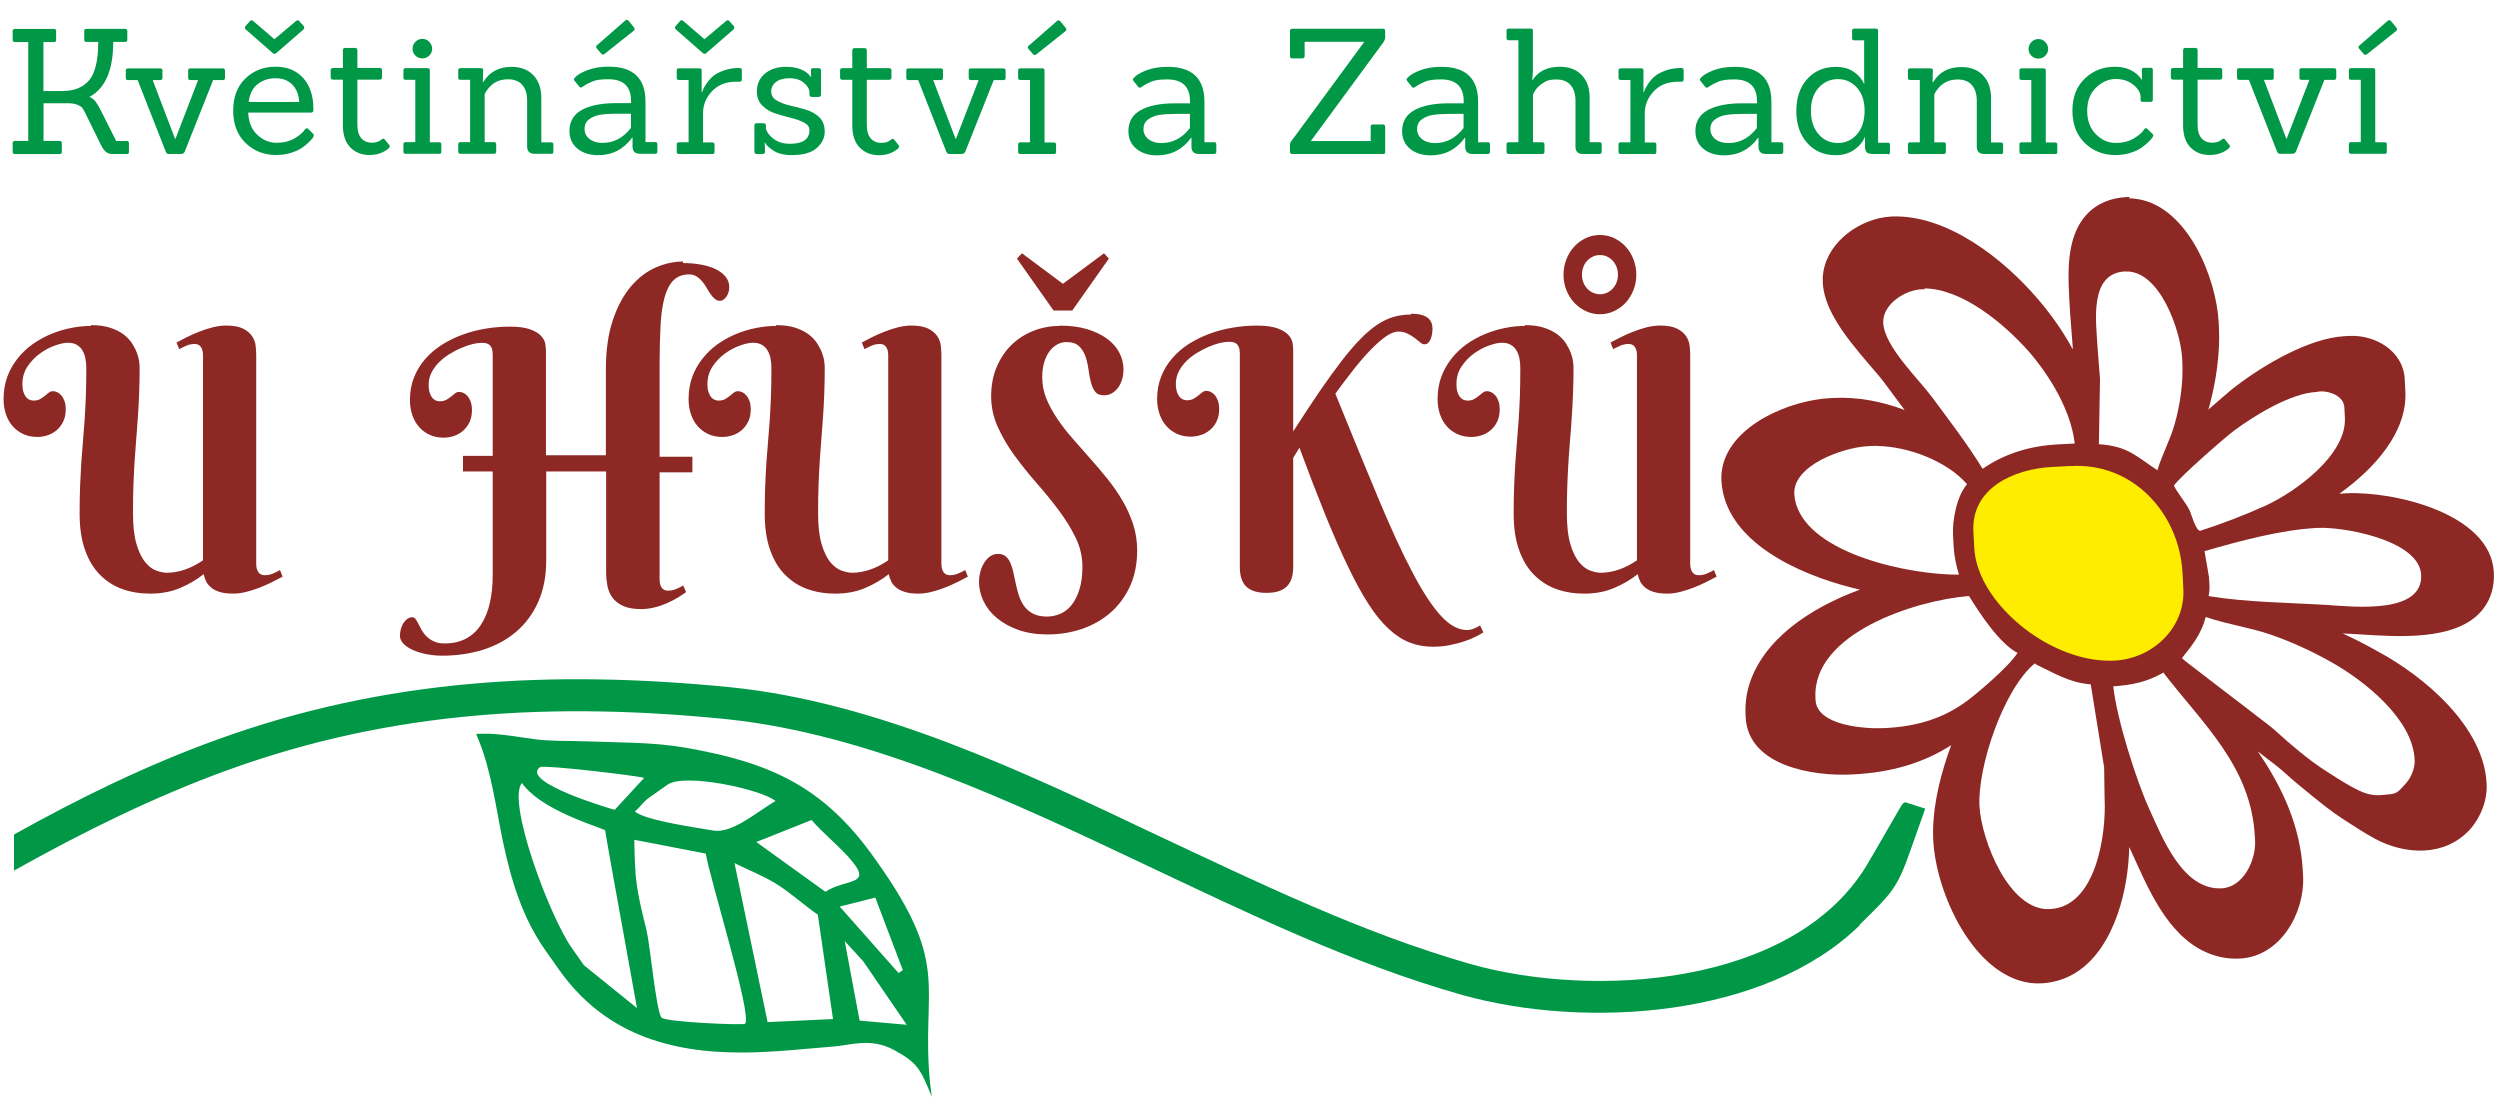
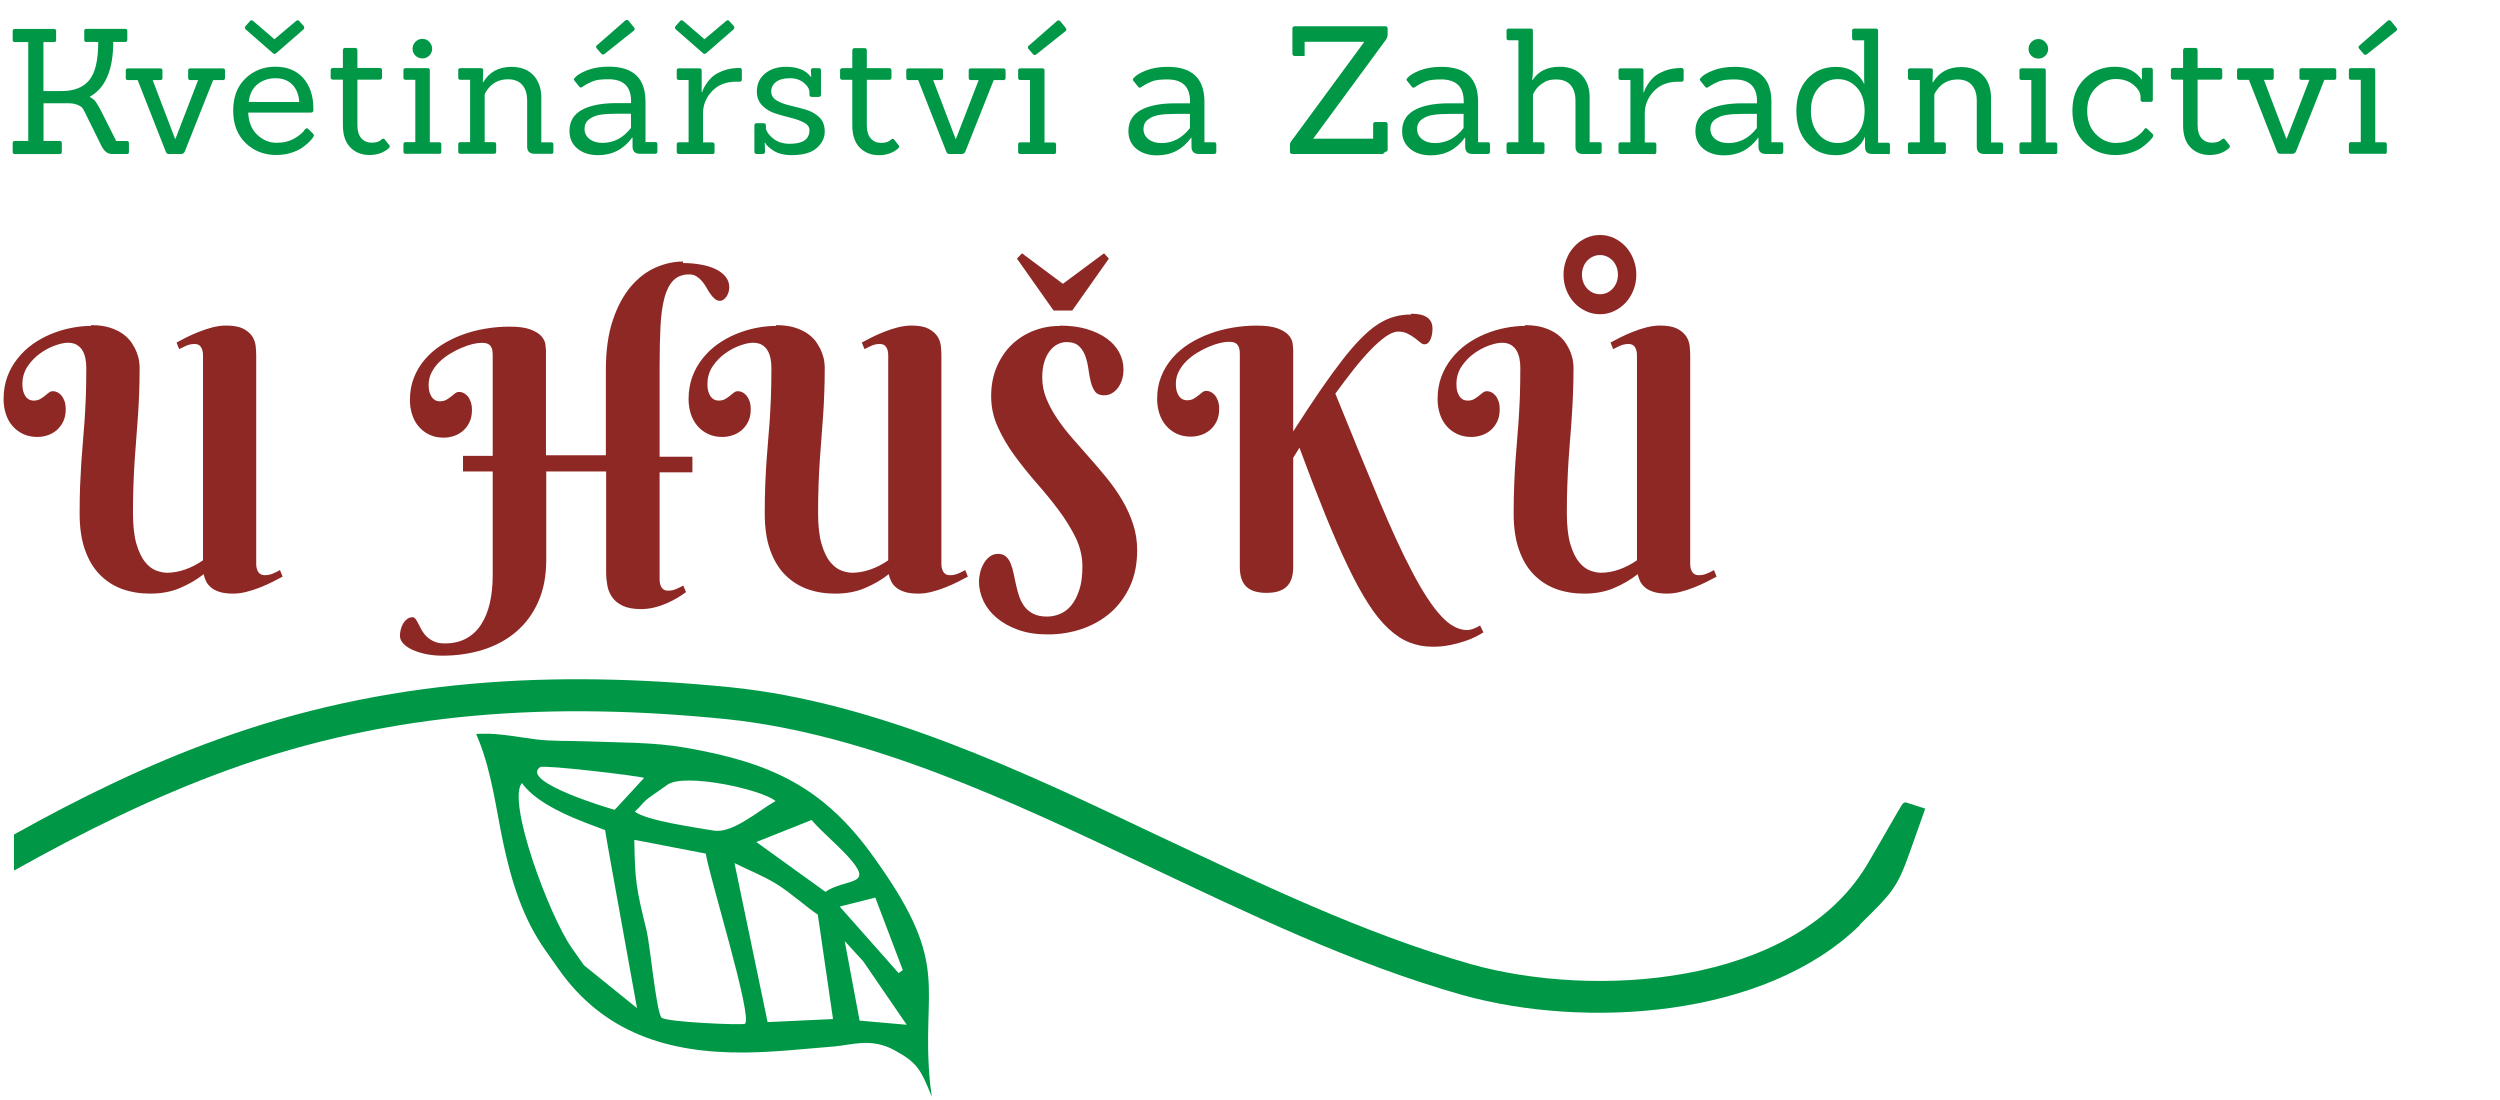
<svg xmlns="http://www.w3.org/2000/svg" width="250" height="110" version="1.1" viewBox="0 0 250 110" xml:space="preserve">
-   <path id="kvetinarstvi" fill="#009846" d="m12.7 15.4h-1.52c-0.42 0-0.77-0.277-1.05-0.836l-1.64-3.33c-0.092-0.186-0.179-0.333-0.252-0.438-0.076-0.104-0.24-0.209-0.489-0.313-0.252-0.104-0.563-0.158-0.935-0.158h-2.46v3.77h1.6c0.153 0 0.229 0.068 0.229 0.209v0.891c0 0.14-0.076 0.209-0.229 0.209h-4.46c-0.15 0-0.227-0.068-0.227-0.209v-0.891c0-0.14 0.076-0.209 0.227-0.209h1.33v-9.89h-1.33c-0.15 0-0.227-0.068-0.227-0.209v-0.891c0-0.14 0.076-0.209 0.227-0.209h3.91c0.14 0 0.209 0.068 0.209 0.209v0.891c0 0.14-0.069 0.209-0.209 0.209h-1.06v4.9h1.83c1.24 0 2.15-0.364 2.75-1.09 0.601-0.727 0.899-2 0.899-3.82h-1.19c-0.14 0-0.209-0.068-0.209-0.209v-0.891c0-0.14 0.069-0.209 0.209-0.209h3.89c0.14 0 0.209 0.068 0.209 0.209v0.891c0 0.14-0.069 0.209-0.209 0.209h-1.2c0 2.81-0.795 4.64-2.37 5.49 0.267 0.129 0.476 0.295 0.624 0.499 0.153 0.203 0.326 0.501 0.525 0.897l1.52 3.02h1.06c0.14 0 0.212 0.068 0.212 0.209v0.891c0 0.14-0.071 0.209-0.212 0.209zm5.4 0h-1.17c-0.117 0-0.199-0.02-0.245-0.061-0.048-0.041-0.094-0.125-0.14-0.252l-2.78-7.08h-0.978c-0.14 0-0.209-0.071-0.209-0.211v-0.745c0-0.14 0.069-0.211 0.209-0.211h3.25c0.14 0 0.209 0.071 0.209 0.211v0.745c0 0.14-0.069 0.211-0.209 0.211h-0.77l2.24 5.88h0.036l2.27-5.88h-0.789c-0.14 0-0.209-0.071-0.209-0.211v-0.745c0-0.14 0.069-0.211 0.209-0.211h3.25c0.15 0 0.227 0.071 0.227 0.211v0.745c0 0.14-0.076 0.211-0.227 0.211h-0.96l-2.81 7.08c-0.069 0.209-0.204 0.313-0.402 0.313zm9.54-10.1c-0.059 0.059-0.12 0.089-0.183 0.089-0.066 0-0.12-0.025-0.168-0.071l-2.71-2.37c-0.105-0.092-0.114-0.203-0.036-0.331l0.438-0.488c0.046-0.071 0.099-0.104 0.158-0.104 0.059 0 0.114 0.023 0.173 0.068l2.13 1.83 2.17-1.83c0.059-0.046 0.117-0.068 0.173-0.068 0.059 0 0.112 0.033 0.158 0.104l0.438 0.488c0.069 0.104 0.056 0.216-0.036 0.331zm3.48 5.96h-6.3c0.046 0.965 0.354 1.71 0.917 2.23 0.566 0.524 1.2 0.788 1.91 0.788 0.709 0 1.32-0.15 1.83-0.453 0.507-0.303 0.85-0.6 1.02-0.891 0.094-0.117 0.199-0.135 0.316-0.053l0.471 0.473c0.071 0.068 0.105 0.129 0.105 0.181 0 0.053-0.025 0.12-0.079 0.201-0.051 0.081-0.158 0.211-0.321 0.384-0.163 0.175-0.395 0.374-0.691 0.593-0.298 0.221-0.685 0.41-1.16 0.56-0.471 0.153-0.978 0.227-1.51 0.227-1.22 0-2.24-0.399-3.07-1.2-0.825-0.806-1.24-1.88-1.24-3.24s0.408-2.42 1.22-3.21c0.819-0.788 1.82-1.18 3-1.18 1.18 0 2.11 0.382 2.79 1.14 0.673 0.763 1.01 1.79 1.01 3.08v0.14c0 0.153-0.081 0.227-0.245 0.227zm-1.2-1.06c-0.033-0.72-0.262-1.29-0.679-1.73-0.42-0.43-0.978-0.647-1.68-0.647-0.697 0-1.3 0.198-1.8 0.593-0.502 0.397-0.795 0.989-0.893 1.78zm8.99 4.29c0.048 0.048 0.071 0.097 0.071 0.15 0 0.051-0.036 0.112-0.105 0.183-0.515 0.453-1.16 0.678-1.93 0.678-0.776 0-1.41-0.252-1.91-0.757-0.496-0.506-0.746-1.24-0.746-2.21v-4.57h-0.978c-0.163 0-0.245-0.076-0.245-0.227v-0.714c0-0.15 0.081-0.227 0.245-0.227h0.978v-1.76c0-0.163 0.081-0.244 0.245-0.244h0.978c0.15 0 0.227 0.081 0.227 0.244v1.76h2.22c0.163 0 0.245 0.076 0.245 0.227v0.714c0 0.15-0.081 0.227-0.245 0.227h-2.22v4.54c0 0.582 0.13 1.02 0.393 1.32 0.262 0.297 0.611 0.445 1.05 0.445 0.435 0 0.764-0.109 0.984-0.331 0.117-0.104 0.221-0.099 0.316 0.018zm5 0.891h-3.34c-0.15 0-0.227-0.068-0.227-0.209v-0.751c0-0.14 0.076-0.209 0.227-0.209h0.96v-6.23h-0.96c-0.15 0-0.227-0.071-0.227-0.211v-0.745c0-0.14 0.076-0.211 0.227-0.211h2.2c0.14 0 0.212 0.071 0.212 0.211v7.2h0.923c0.153 0 0.227 0.068 0.227 0.209v0.751c0 0.14-0.074 0.209-0.227 0.209zm-0.984-11.2c0.191 0.198 0.288 0.43 0.288 0.696 0 0.27-0.097 0.496-0.288 0.684-0.194 0.186-0.423 0.28-0.691 0.28-0.267 0-0.5-0.094-0.691-0.28-0.194-0.186-0.288-0.412-0.288-0.684 0-0.267 0.094-0.499 0.288-0.696 0.191-0.198 0.423-0.295 0.691-0.295 0.267 0 0.496 0.097 0.691 0.295zm12.2 11.2h-1.66c-0.5 0-0.752-0.244-0.752-0.733v-4.59c0-0.672-0.163-1.2-0.489-1.57-0.326-0.374-0.801-0.56-1.43-0.56-0.899 0-1.6 0.366-2.1 1.1-0.059 0.071-0.135 0.198-0.227 0.384v4.8h0.923c0.153 0 0.227 0.068 0.227 0.209v0.751c0 0.14-0.074 0.209-0.227 0.209h-3.34c-0.153 0-0.227-0.068-0.227-0.209v-0.751c0-0.14 0.074-0.209 0.227-0.209h0.96v-6.23h-0.96c-0.153 0-0.227-0.071-0.227-0.211v-0.745c0-0.14 0.074-0.211 0.227-0.211h2.04c0.153 0 0.229 0.071 0.229 0.211l-0.036 1.18h0.051c0.607-1.01 1.54-1.52 2.81-1.52 0.929 0 1.66 0.275 2.18 0.824 0.525 0.547 0.795 1.28 0.807 2.22v4.5h0.978c0.15 0 0.227 0.068 0.227 0.209v0.751c0 0.14-0.076 0.209-0.227 0.209zm10.4 0h-1.52c-0.5 0-0.752-0.244-0.752-0.733v-0.891h-0.036c-0.85 1.17-1.99 1.76-3.41 1.76-0.838 0-1.53-0.219-2.06-0.653-0.535-0.438-0.801-1.03-0.801-1.77 0-0.952 0.415-1.65 1.25-2.11 0.832-0.448 1.98-0.672 3.44-0.672h1.47v-0.209c0-1.45-0.758-2.18-2.27-2.18-0.709 0-1.22 0.066-1.54 0.201-0.313 0.135-0.54 0.242-0.673 0.323-0.135 0.081-0.237 0.145-0.306 0.19-0.175 0.14-0.303 0.153-0.385 0.036l-0.489-0.611c-0.081-0.092-0.069-0.186 0.036-0.28 0.196-0.255 0.603-0.506 1.22-0.751 0.618-0.244 1.35-0.366 2.18-0.366 2.45 0 3.67 1.17 3.67 3.49v4.05h0.978c0.14 0 0.209 0.068 0.209 0.209v0.751c0 0.14-0.069 0.209-0.209 0.209zm-2.43-4.01h-1.38c-0.679 0-1.24 0.033-1.68 0.104-0.443 0.068-0.819 0.221-1.12 0.453-0.311 0.231-0.463 0.552-0.463 0.959 0 0.407 0.166 0.745 0.496 1.01 0.334 0.262 0.764 0.392 1.3 0.392 1.13 0 2.08-0.501 2.85-1.5zm-2.65-5.97c-0.059 0.036-0.117 0.053-0.175 0.053-0.059 0-0.109-0.036-0.158-0.104l-0.435-0.506c-0.046-0.059-0.069-0.117-0.069-0.175 0-0.059 0.033-0.109 0.105-0.155l2.81-2.46c0.046-0.046 0.099-0.068 0.158-0.068 0.059 0 0.117 0.03 0.173 0.087l0.542 0.665c0.046 0.059 0.071 0.114 0.071 0.165 0 0.053-0.031 0.109-0.089 0.165zm10.2-0.104c-0.059 0.059-0.12 0.089-0.183 0.089-0.064 0-0.12-0.025-0.166-0.071l-2.71-2.37c-0.056-0.059-0.087-0.112-0.087-0.165 0-0.053 0.018-0.107 0.053-0.165l0.435-0.488c0.046-0.071 0.099-0.104 0.158-0.104 0.059 0 0.117 0.023 0.173 0.068l2.13 1.83 2.17-1.83c0.059-0.046 0.117-0.068 0.175-0.068 0.056 0 0.109 0.033 0.155 0.104l0.438 0.488c0.069 0.104 0.059 0.216-0.036 0.331zm0.594 10.1h-3.34c-0.153 0-0.227-0.068-0.227-0.209v-0.751c0-0.14 0.074-0.209 0.227-0.209h0.96v-6.23h-0.96c-0.153 0-0.227-0.071-0.227-0.211v-0.745c0-0.14 0.074-0.211 0.227-0.211h2.04c0.153 0 0.229 0.071 0.229 0.211v2.18h0.051c0.036-0.186 0.158-0.443 0.367-0.769 0.209-0.325 0.441-0.595 0.691-0.812 0.249-0.214 0.611-0.41 1.08-0.585 0.471-0.173 1-0.259 1.6-0.259 0.153 0 0.227 0.074 0.227 0.227v0.922c0 0.153-0.074 0.227-0.227 0.227h-0.367c-1 0-1.8 0.321-2.4 0.959-0.594 0.641-0.887 1.37-0.887 2.18v2.93h0.923c0.15 0 0.227 0.068 0.227 0.209v0.751c0 0.14-0.076 0.209-0.227 0.209zm8.01 0.122c-0.783 0-1.41-0.145-1.87-0.435-0.466-0.292-0.758-0.565-0.874-0.824h-0.036c0.023 0.572 0.036 0.873 0.036 0.91 0 0.15-0.081 0.227-0.245 0.227h-0.594c-0.153 0-0.229-0.076-0.229-0.227v-2.62c0-0.15 0.076-0.227 0.229-0.227h0.679c0.163 0 0.245 0.076 0.245 0.227v0.349c0.117 0.351 0.362 0.672 0.734 0.959 0.443 0.349 0.997 0.521 1.66 0.521 1.3 0 1.96-0.453 1.96-1.36 0-0.313-0.181-0.567-0.54-0.757-0.362-0.194-0.801-0.351-1.32-0.48-0.52-0.127-1.03-0.272-1.55-0.435-0.515-0.163-0.948-0.427-1.31-0.794-0.362-0.366-0.54-0.83-0.54-1.39 0-0.757 0.273-1.36 0.819-1.81 0.547-0.452 1.25-0.672 2.1-0.672 1.16 0 1.98 0.338 2.48 1.01h0.036c-0.023-0.419-0.036-0.635-0.036-0.647 0-0.15 0.076-0.227 0.227-0.227h0.561c0.15 0 0.227 0.076 0.227 0.227v2.42c0 0.15-0.076 0.227-0.227 0.227h-0.685c-0.163 0-0.245-0.076-0.245-0.227v-0.244c0-0.316-0.183-0.623-0.55-0.934-0.367-0.308-0.838-0.463-1.42-0.463-0.587 0-1.04 0.122-1.36 0.366-0.326 0.244-0.489 0.562-0.489 0.952 0 0.39 0.183 0.69 0.55 0.91 0.367 0.214 0.813 0.384 1.34 0.506 0.525 0.122 1.05 0.257 1.57 0.41 0.525 0.15 0.972 0.402 1.34 0.751 0.367 0.349 0.55 0.83 0.55 1.45 0 0.617-0.265 1.16-0.795 1.63-0.53 0.473-1.34 0.708-2.42 0.708zm10.6-1.01c0.048 0.048 0.071 0.097 0.071 0.15 0 0.051-0.036 0.112-0.105 0.183-0.515 0.453-1.16 0.678-1.93 0.678s-1.41-0.252-1.91-0.757c-0.494-0.506-0.746-1.24-0.746-2.21v-4.57h-0.978c-0.163 0-0.245-0.076-0.245-0.227v-0.714c0-0.15 0.081-0.227 0.245-0.227h0.978v-1.76c0-0.163 0.081-0.244 0.247-0.244h0.978c0.15 0 0.227 0.081 0.227 0.244v1.76h2.22c0.163 0 0.245 0.076 0.245 0.227v0.714c0 0.15-0.081 0.227-0.245 0.227h-2.22v4.54c0 0.582 0.13 1.02 0.393 1.32 0.262 0.297 0.611 0.445 1.05 0.445 0.435 0 0.764-0.109 0.984-0.331 0.117-0.104 0.221-0.099 0.316 0.018zm6.3 0.891h-1.17c-0.114 0-0.196-0.02-0.242-0.061-0.048-0.041-0.094-0.125-0.14-0.252l-2.78-7.08h-0.978c-0.14 0-0.212-0.071-0.212-0.211v-0.745c0-0.14 0.071-0.211 0.212-0.211h3.25c0.138 0 0.209 0.071 0.209 0.211v0.745c0 0.14-0.071 0.211-0.209 0.211h-0.77l2.24 5.88h0.036l2.27-5.88h-0.783c-0.14 0-0.212-0.071-0.212-0.211v-0.745c0-0.14 0.071-0.211 0.212-0.211h3.25c0.15 0 0.227 0.071 0.227 0.211v0.745c0 0.14-0.076 0.211-0.227 0.211h-0.96l-2.81 7.08c-0.071 0.209-0.204 0.313-0.402 0.313zm9.23 0h-3.34c-0.15 0-0.227-0.068-0.227-0.209v-0.751c0-0.14 0.076-0.209 0.227-0.209h0.96v-6.23h-0.96c-0.15 0-0.227-0.071-0.227-0.211v-0.745c0-0.14 0.076-0.211 0.227-0.211h2.2c0.14 0 0.212 0.071 0.212 0.211v7.2h0.923c0.153 0 0.229 0.068 0.229 0.209v0.751c0 0.14-0.076 0.209-0.229 0.209zm-1.76-9.95c-0.059 0.036-0.117 0.053-0.175 0.053-0.059 0-0.112-0.036-0.158-0.104l-0.435-0.506c-0.048-0.059-0.072-0.117-0.072-0.175 0-0.059 0.036-0.109 0.105-0.155l2.81-2.46c0.046-0.046 0.099-0.068 0.158-0.068 0.056 0 0.114 0.03 0.173 0.087l0.542 0.665c0.046 0.059 0.069 0.114 0.069 0.165 0 0.053-0.028 0.109-0.087 0.165zm17.8 9.95h-1.52c-0.502 0-0.752-0.244-0.752-0.733v-0.891h-0.036c-0.85 1.17-1.99 1.76-3.41 1.76-0.838 0-1.53-0.219-2.06-0.653-0.535-0.438-0.801-1.03-0.801-1.77 0-0.952 0.415-1.65 1.25-2.11 0.832-0.452 1.98-0.672 3.44-0.672h1.47v-0.209c0-1.45-0.758-2.18-2.27-2.18-0.709 0-1.22 0.066-1.54 0.201-0.318 0.135-0.54 0.242-0.673 0.323-0.135 0.081-0.237 0.145-0.306 0.19-0.176 0.14-0.303 0.153-0.385 0.036l-0.489-0.611c-0.081-0.092-0.072-0.186 0.036-0.28 0.196-0.255 0.603-0.506 1.22-0.751 0.618-0.244 1.35-0.366 2.18-0.366 2.45 0 3.67 1.17 3.67 3.49v4.05h0.978c0.14 0 0.209 0.068 0.209 0.209v0.751c0 0.14-0.069 0.209-0.209 0.209zm-2.43-4.01h-1.38c-0.673 0-1.24 0.033-1.68 0.104-0.443 0.068-0.819 0.221-1.12 0.453-0.311 0.231-0.463 0.552-0.463 0.959 0 0.407 0.166 0.745 0.496 1.01 0.334 0.262 0.764 0.392 1.3 0.392 1.13 0 2.08-0.501 2.85-1.5zm19.3 4.01h-9.05c-0.163 0-0.245-0.076-0.245-0.227v-0.751c0-0.117 0.117-0.313 0.349-0.593l7.09-9.65h-5.97v1.42c0 0.163-0.081 0.244-0.245 0.244h-0.978c-0.163 0-0.245-0.081-0.245-0.244v-2.5c0-0.15 0.081-0.227 0.245-0.227h9.05c0.153 0 0.227 0.076 0.227 0.227v0.647c0 0.198-0.115 0.435-0.349 0.714l-7.09 9.65h5.99v-1.42c0-0.163 0.076-0.244 0.227-0.244h0.997c0.153 0 0.227 0.081 0.227 0.244v2.5c0 0.15-0.074 0.227-0.227 0.227zm10.5 0h-1.52c-0.502 0-0.752-0.244-0.752-0.733v-0.891h-0.036c-0.85 1.17-1.99 1.76-3.41 1.76-0.838 0-1.53-0.219-2.06-0.653-0.535-0.438-0.801-1.03-0.801-1.77 0-0.952 0.415-1.65 1.25-2.11 0.832-0.448 1.97-0.672 3.44-0.672h1.47v-0.209c0-1.45-0.758-2.18-2.27-2.18-0.709 0-1.22 0.066-1.54 0.201-0.316 0.135-0.54 0.242-0.673 0.323-0.135 0.081-0.237 0.145-0.306 0.19-0.175 0.14-0.303 0.153-0.385 0.036l-0.489-0.611c-0.081-0.092-0.072-0.186 0.033-0.28 0.199-0.255 0.607-0.506 1.22-0.751 0.618-0.244 1.35-0.366 2.18-0.366 2.45 0 3.67 1.17 3.67 3.49v4.05h0.978c0.14 0 0.209 0.068 0.209 0.209v0.751c0 0.14-0.069 0.209-0.209 0.209zm-2.43-4.01h-1.38c-0.673 0-1.24 0.033-1.68 0.104-0.443 0.068-0.819 0.221-1.13 0.453-0.308 0.231-0.461 0.552-0.461 0.959 0 0.407 0.166 0.745 0.496 1.01 0.331 0.263 0.764 0.392 1.3 0.392 1.13 0 2.08-0.501 2.85-1.5zm13.6 4.01h-1.66c-0.502 0-0.752-0.244-0.752-0.733v-4.59c0-0.672-0.163-1.2-0.489-1.57-0.326-0.374-0.807-0.56-1.44-0.56-0.476 0-0.838 0.074-1.09 0.219-0.252 0.145-0.441 0.272-0.57 0.384-0.127 0.109-0.232 0.219-0.313 0.323-0.14 0.186-0.257 0.377-0.349 0.575v4.78h0.923c0.153 0 0.227 0.068 0.227 0.209v0.751c0 0.14-0.074 0.209-0.227 0.209h-3.34c-0.15 0-0.227-0.068-0.227-0.209v-0.751c0-0.14 0.076-0.209 0.227-0.209h0.96v-10.2h-0.96c-0.15 0-0.227-0.071-0.227-0.211v-0.751c0-0.14 0.076-0.209 0.227-0.209h2.2c0.138 0 0.209 0.068 0.209 0.209v3.89c0 0.384-0.023 0.739-0.072 1.06h0.036c0.57-0.897 1.48-1.34 2.73-1.34 0.929 0 1.66 0.275 2.18 0.824 0.522 0.547 0.795 1.28 0.801 2.22v4.5h0.978c0.153 0 0.227 0.068 0.227 0.209v0.751c0 0.14-0.074 0.209-0.227 0.209zm5.46 0h-3.34c-0.153 0-0.229-0.068-0.229-0.209v-0.751c0-0.14 0.076-0.209 0.229-0.209h0.96v-6.23h-0.96c-0.153 0-0.229-0.071-0.229-0.211v-0.745c0-0.14 0.076-0.211 0.229-0.211h2.04c0.153 0 0.227 0.071 0.227 0.211v2.18h0.053c0.036-0.186 0.158-0.443 0.367-0.769 0.209-0.327 0.441-0.595 0.691-0.812 0.249-0.214 0.611-0.41 1.08-0.585 0.471-0.173 1.01-0.259 1.6-0.259 0.15 0 0.227 0.074 0.227 0.227v0.922c0 0.153-0.076 0.227-0.227 0.227h-0.367c-1 0-1.8 0.321-2.4 0.959-0.594 0.641-0.893 1.37-0.893 2.18v2.93h0.929c0.15 0 0.227 0.068 0.227 0.209v0.751c0 0.14-0.076 0.209-0.227 0.209zm12.7 0h-1.52c-0.502 0-0.752-0.244-0.752-0.733v-0.891h-0.036c-0.85 1.17-1.99 1.76-3.41 1.76-0.838 0-1.53-0.219-2.06-0.653-0.535-0.438-0.801-1.03-0.801-1.77 0-0.952 0.415-1.65 1.25-2.11 0.832-0.448 1.98-0.672 3.44-0.672h1.47v-0.209c0-1.45-0.758-2.18-2.27-2.18-0.709 0-1.22 0.066-1.54 0.201-0.316 0.135-0.54 0.242-0.673 0.323-0.135 0.081-0.237 0.145-0.306 0.19-0.175 0.14-0.303 0.153-0.385 0.036l-0.489-0.611c-0.081-0.092-0.072-0.186 0.033-0.28 0.199-0.255 0.607-0.506 1.22-0.751 0.618-0.244 1.35-0.366 2.18-0.366 2.45 0 3.67 1.17 3.67 3.49v4.05h0.978c0.14 0 0.209 0.068 0.209 0.209v0.751c0 0.14-0.069 0.209-0.209 0.209zm-2.43-4.01h-1.38c-0.673 0-1.24 0.033-1.68 0.104-0.443 0.068-0.819 0.221-1.13 0.453-0.308 0.231-0.461 0.552-0.461 0.959 0 0.407 0.166 0.745 0.496 1.01 0.334 0.262 0.764 0.392 1.3 0.392 1.13 0 2.08-0.501 2.85-1.5zm13.1 4.01h-1.52c-0.267 0-0.463-0.053-0.586-0.165-0.122-0.109-0.183-0.3-0.183-0.567v-0.977h-0.018c-0.186 0.488-0.535 0.916-1.05 1.28-0.515 0.366-1.14 0.549-1.87 0.549-1.17 0-2.11-0.407-2.84-1.22-0.728-0.812-1.09-1.88-1.09-3.21 0-1.32 0.364-2.38 1.09-3.19 0.728-0.806 1.68-1.21 2.86-1.21 0.721 0 1.32 0.165 1.8 0.499 0.479 0.331 0.819 0.733 1.03 1.21h0.018c-0.013-0.231-0.018-0.422-0.018-0.575v-3.79h-0.978c-0.153 0-0.227-0.071-0.227-0.211v-0.751c0-0.14 0.074-0.209 0.227-0.209h2.16c0.14 0 0.212 0.068 0.212 0.209v11.2h0.978c0.14 0 0.209 0.068 0.209 0.209v0.751c0 0.14-0.069 0.209-0.209 0.209zm-7.7-4.33c0 0.965 0.252 1.75 0.758 2.34 0.507 0.593 1.15 0.891 1.93 0.891 0.783 0 1.42-0.292 1.93-0.879 0.5-0.587 0.752-1.37 0.752-2.35 0-0.977-0.257-1.75-0.77-2.31-0.512-0.565-1.14-0.849-1.91-0.849-0.758 0-1.39 0.285-1.91 0.855-0.517 0.57-0.776 1.34-0.776 2.3zm19 4.33h-1.66c-0.502 0-0.752-0.244-0.752-0.733v-4.59c0-0.672-0.163-1.2-0.489-1.57-0.326-0.374-0.807-0.56-1.43-0.56-0.899 0-1.6 0.366-2.1 1.1-0.059 0.071-0.133 0.198-0.227 0.384v4.8h0.929c0.15 0 0.227 0.068 0.227 0.209v0.751c0 0.14-0.076 0.209-0.227 0.209h-3.34c-0.153 0-0.229-0.068-0.229-0.209v-0.751c0-0.14 0.076-0.209 0.229-0.209h0.96v-6.23h-0.96c-0.153 0-0.229-0.071-0.229-0.211v-0.745c0-0.14 0.076-0.211 0.229-0.211h2.04c0.153 0 0.227 0.071 0.227 0.211l-0.033 1.18h0.051c0.607-1.01 1.54-1.52 2.81-1.52 0.929 0 1.66 0.275 2.18 0.824 0.525 0.547 0.795 1.28 0.807 2.22v4.5h0.978c0.15 0 0.227 0.068 0.227 0.209v0.751c0 0.14-0.076 0.209-0.227 0.209zm5.42 0h-3.34c-0.15 0-0.227-0.068-0.227-0.209v-0.751c0-0.14 0.076-0.209 0.227-0.209h0.96v-6.23h-0.96c-0.15 0-0.227-0.071-0.227-0.211v-0.745c0-0.14 0.076-0.211 0.227-0.211h2.2c0.138 0 0.209 0.071 0.209 0.211v7.2h0.923c0.153 0 0.227 0.068 0.227 0.209v0.751c0 0.14-0.074 0.209-0.227 0.209zm-0.984-11.2c0.191 0.198 0.288 0.43 0.288 0.696 0 0.27-0.097 0.496-0.288 0.684-0.194 0.186-0.423 0.28-0.691 0.28-0.268 0-0.5-0.094-0.691-0.28-0.194-0.186-0.288-0.412-0.288-0.684 0-0.267 0.094-0.499 0.288-0.696 0.191-0.198 0.423-0.295 0.691-0.295 0.268 0 0.496 0.097 0.691 0.295zm10.7 9.16c0.069 0.056 0.105 0.112 0.105 0.165 0 0.051-0.028 0.122-0.079 0.209-0.053 0.087-0.163 0.219-0.334 0.392-0.168 0.175-0.4 0.374-0.697 0.593-0.298 0.221-0.679 0.41-1.16 0.56-0.471 0.153-0.978 0.227-1.51 0.227-1.22 0-2.24-0.399-3.07-1.2-0.819-0.806-1.24-1.88-1.24-3.24 0-1.36 0.413-2.42 1.24-3.21 0.819-0.788 1.83-1.18 3.01-1.18 1.19 0 2.08 0.43 2.69 1.29h0.018l-0.018-0.959c0-0.153 0.074-0.229 0.227-0.229h0.666c0.14 0 0.209 0.076 0.209 0.229v2.97c0 0.14-0.069 0.209-0.209 0.209h-0.807c-0.14 0-0.209-0.068-0.209-0.209v-0.297c-0.013-0.417-0.252-0.818-0.715-1.2-0.469-0.384-1.06-0.578-1.77-0.578-0.715 0-1.37 0.285-1.96 0.855-0.596 0.57-0.893 1.34-0.893 2.33 0 0.983 0.29 1.76 0.874 2.34 0.581 0.578 1.24 0.867 1.96 0.867s1.34-0.153 1.85-0.463c0.507-0.308 0.844-0.608 1.02-0.897 0.081-0.14 0.181-0.158 0.295-0.053zm7.7 1.13c0.046 0.048 0.069 0.097 0.069 0.15 0 0.051-0.033 0.112-0.105 0.183-0.512 0.453-1.16 0.678-1.93 0.678s-1.41-0.252-1.91-0.757c-0.494-0.506-0.74-1.24-0.74-2.21v-4.57h-0.978c-0.163 0-0.245-0.076-0.245-0.227v-0.714c0-0.15 0.081-0.227 0.245-0.227h0.978v-1.76c0-0.163 0.081-0.244 0.245-0.244h0.978c0.153 0 0.227 0.081 0.227 0.244v1.76h2.22c0.163 0 0.245 0.076 0.245 0.227v0.714c0 0.15-0.081 0.227-0.245 0.227h-2.22v4.54c0 0.582 0.133 1.02 0.395 1.32 0.262 0.297 0.611 0.445 1.05 0.445 0.438 0 0.764-0.109 0.99-0.331 0.114-0.104 0.221-0.099 0.313 0.018zm6.3 0.891h-1.17c-0.117 0-0.199-0.02-0.245-0.061-0.046-0.041-0.094-0.125-0.14-0.252l-2.78-7.08h-0.978c-0.14 0-0.209-0.071-0.209-0.211v-0.745c0-0.14 0.069-0.211 0.209-0.211h3.25c0.14 0 0.212 0.071 0.212 0.211v0.745c0 0.14-0.072 0.211-0.212 0.211h-0.77l2.24 5.88h0.036l2.27-5.88h-0.789c-0.14 0-0.209-0.071-0.209-0.211v-0.745c0-0.14 0.069-0.211 0.209-0.211h3.25c0.15 0 0.227 0.071 0.227 0.211v0.745c0 0.14-0.076 0.211-0.227 0.211h-0.96l-2.81 7.08c-0.069 0.209-0.204 0.313-0.4 0.313zm9.23 0h-3.34c-0.153 0-0.229-0.068-0.229-0.209v-0.751c0-0.14 0.076-0.209 0.229-0.209h0.96v-6.23h-0.96c-0.153 0-0.229-0.071-0.229-0.211v-0.745c0-0.14 0.076-0.211 0.229-0.211h2.2c0.14 0 0.209 0.071 0.209 0.211v7.2h0.929c0.15 0 0.227 0.068 0.227 0.209v0.751c0 0.14-0.076 0.209-0.227 0.209zm-1.77-9.95c-0.059 0.036-0.117 0.053-0.175 0.053-0.059 0-0.109-0.036-0.155-0.104l-0.438-0.506c-0.046-0.059-0.069-0.117-0.069-0.175 0-0.059 0.033-0.109 0.105-0.155l2.81-2.46c0.048-0.046 0.1-0.068 0.158-0.068 0.059 0 0.117 0.03 0.175 0.087l0.54 0.665c0.046 0.059 0.072 0.114 0.072 0.165 0 0.053-0.031 0.109-0.089 0.165z" />
+   <path id="kvetinarstvi" fill="#009846" d="m12.7 15.4h-1.52c-0.42 0-0.77-0.277-1.05-0.836l-1.64-3.33c-0.092-0.186-0.179-0.333-0.252-0.438-0.076-0.104-0.24-0.209-0.489-0.313-0.252-0.104-0.563-0.158-0.935-0.158h-2.46v3.77h1.6c0.153 0 0.229 0.068 0.229 0.209v0.891c0 0.14-0.076 0.209-0.229 0.209h-4.46c-0.15 0-0.227-0.068-0.227-0.209v-0.891c0-0.14 0.076-0.209 0.227-0.209h1.33v-9.89h-1.33c-0.15 0-0.227-0.068-0.227-0.209v-0.891c0-0.14 0.076-0.209 0.227-0.209h3.91c0.14 0 0.209 0.068 0.209 0.209v0.891c0 0.14-0.069 0.209-0.209 0.209h-1.06v4.9h1.83c1.24 0 2.15-0.364 2.75-1.09 0.601-0.727 0.899-2 0.899-3.82h-1.19c-0.14 0-0.209-0.068-0.209-0.209v-0.891c0-0.14 0.069-0.209 0.209-0.209h3.89c0.14 0 0.209 0.068 0.209 0.209v0.891c0 0.14-0.069 0.209-0.209 0.209h-1.2c0 2.81-0.795 4.64-2.37 5.49 0.267 0.129 0.476 0.295 0.624 0.499 0.153 0.203 0.326 0.501 0.525 0.897l1.52 3.02h1.06c0.14 0 0.212 0.068 0.212 0.209v0.891c0 0.14-0.071 0.209-0.212 0.209zm5.4 0h-1.17c-0.117 0-0.199-0.02-0.245-0.061-0.048-0.041-0.094-0.125-0.14-0.252l-2.78-7.08h-0.978c-0.14 0-0.209-0.071-0.209-0.211v-0.745c0-0.14 0.069-0.211 0.209-0.211h3.25c0.14 0 0.209 0.071 0.209 0.211v0.745c0 0.14-0.069 0.211-0.209 0.211h-0.77l2.24 5.88h0.036l2.27-5.88h-0.789c-0.14 0-0.209-0.071-0.209-0.211v-0.745c0-0.14 0.069-0.211 0.209-0.211h3.25c0.15 0 0.227 0.071 0.227 0.211v0.745c0 0.14-0.076 0.211-0.227 0.211h-0.96l-2.81 7.08c-0.069 0.209-0.204 0.313-0.402 0.313zm9.54-10.1c-0.059 0.059-0.12 0.089-0.183 0.089-0.066 0-0.12-0.025-0.168-0.071l-2.71-2.37c-0.105-0.092-0.114-0.203-0.036-0.331l0.438-0.488c0.046-0.071 0.099-0.104 0.158-0.104 0.059 0 0.114 0.023 0.173 0.068l2.13 1.83 2.17-1.83c0.059-0.046 0.117-0.068 0.173-0.068 0.059 0 0.112 0.033 0.158 0.104l0.438 0.488c0.069 0.104 0.056 0.216-0.036 0.331zm3.48 5.96h-6.3c0.046 0.965 0.354 1.71 0.917 2.23 0.566 0.524 1.2 0.788 1.91 0.788 0.709 0 1.32-0.15 1.83-0.453 0.507-0.303 0.85-0.6 1.02-0.891 0.094-0.117 0.199-0.135 0.316-0.053l0.471 0.473c0.071 0.068 0.105 0.129 0.105 0.181 0 0.053-0.025 0.12-0.079 0.201-0.051 0.081-0.158 0.211-0.321 0.384-0.163 0.175-0.395 0.374-0.691 0.593-0.298 0.221-0.685 0.41-1.16 0.56-0.471 0.153-0.978 0.227-1.51 0.227-1.22 0-2.24-0.399-3.07-1.2-0.825-0.806-1.24-1.88-1.24-3.24s0.408-2.42 1.22-3.21c0.819-0.788 1.82-1.18 3-1.18 1.18 0 2.11 0.382 2.79 1.14 0.673 0.763 1.01 1.79 1.01 3.08v0.14c0 0.153-0.081 0.227-0.245 0.227zm-1.2-1.06c-0.033-0.72-0.262-1.29-0.679-1.73-0.42-0.43-0.978-0.647-1.68-0.647-0.697 0-1.3 0.198-1.8 0.593-0.502 0.397-0.795 0.989-0.893 1.78zm8.99 4.29c0.048 0.048 0.071 0.097 0.071 0.15 0 0.051-0.036 0.112-0.105 0.183-0.515 0.453-1.16 0.678-1.93 0.678-0.776 0-1.41-0.252-1.91-0.757-0.496-0.506-0.746-1.24-0.746-2.21v-4.57h-0.978c-0.163 0-0.245-0.076-0.245-0.227v-0.714c0-0.15 0.081-0.227 0.245-0.227h0.978v-1.76c0-0.163 0.081-0.244 0.245-0.244h0.978c0.15 0 0.227 0.081 0.227 0.244v1.76h2.22c0.163 0 0.245 0.076 0.245 0.227v0.714c0 0.15-0.081 0.227-0.245 0.227h-2.22v4.54c0 0.582 0.13 1.02 0.393 1.32 0.262 0.297 0.611 0.445 1.05 0.445 0.435 0 0.764-0.109 0.984-0.331 0.117-0.104 0.221-0.099 0.316 0.018zm5 0.891h-3.34c-0.15 0-0.227-0.068-0.227-0.209v-0.751c0-0.14 0.076-0.209 0.227-0.209h0.96v-6.23h-0.96c-0.15 0-0.227-0.071-0.227-0.211v-0.745c0-0.14 0.076-0.211 0.227-0.211h2.2c0.14 0 0.212 0.071 0.212 0.211v7.2h0.923c0.153 0 0.227 0.068 0.227 0.209v0.751c0 0.14-0.074 0.209-0.227 0.209zm-0.984-11.2c0.191 0.198 0.288 0.43 0.288 0.696 0 0.27-0.097 0.496-0.288 0.684-0.194 0.186-0.423 0.28-0.691 0.28-0.267 0-0.5-0.094-0.691-0.28-0.194-0.186-0.288-0.412-0.288-0.684 0-0.267 0.094-0.499 0.288-0.696 0.191-0.198 0.423-0.295 0.691-0.295 0.267 0 0.496 0.097 0.691 0.295zm12.2 11.2h-1.66c-0.5 0-0.752-0.244-0.752-0.733v-4.59c0-0.672-0.163-1.2-0.489-1.57-0.326-0.374-0.801-0.56-1.43-0.56-0.899 0-1.6 0.366-2.1 1.1-0.059 0.071-0.135 0.198-0.227 0.384v4.8h0.923c0.153 0 0.227 0.068 0.227 0.209v0.751c0 0.14-0.074 0.209-0.227 0.209h-3.34c-0.153 0-0.227-0.068-0.227-0.209v-0.751c0-0.14 0.074-0.209 0.227-0.209h0.96v-6.23h-0.96c-0.153 0-0.227-0.071-0.227-0.211v-0.745c0-0.14 0.074-0.211 0.227-0.211h2.04c0.153 0 0.229 0.071 0.229 0.211l-0.036 1.18h0.051c0.607-1.01 1.54-1.52 2.81-1.52 0.929 0 1.66 0.275 2.18 0.824 0.525 0.547 0.795 1.28 0.807 2.22v4.5h0.978c0.15 0 0.227 0.068 0.227 0.209v0.751c0 0.14-0.076 0.209-0.227 0.209zm10.4 0h-1.52c-0.5 0-0.752-0.244-0.752-0.733v-0.891h-0.036c-0.85 1.17-1.99 1.76-3.41 1.76-0.838 0-1.53-0.219-2.06-0.653-0.535-0.438-0.801-1.03-0.801-1.77 0-0.952 0.415-1.65 1.25-2.11 0.832-0.448 1.98-0.672 3.44-0.672h1.47v-0.209c0-1.45-0.758-2.18-2.27-2.18-0.709 0-1.22 0.066-1.54 0.201-0.313 0.135-0.54 0.242-0.673 0.323-0.135 0.081-0.237 0.145-0.306 0.19-0.175 0.14-0.303 0.153-0.385 0.036l-0.489-0.611c-0.081-0.092-0.069-0.186 0.036-0.28 0.196-0.255 0.603-0.506 1.22-0.751 0.618-0.244 1.35-0.366 2.18-0.366 2.45 0 3.67 1.17 3.67 3.49v4.05h0.978c0.14 0 0.209 0.068 0.209 0.209v0.751c0 0.14-0.069 0.209-0.209 0.209zm-2.43-4.01h-1.38c-0.679 0-1.24 0.033-1.68 0.104-0.443 0.068-0.819 0.221-1.12 0.453-0.311 0.231-0.463 0.552-0.463 0.959 0 0.407 0.166 0.745 0.496 1.01 0.334 0.262 0.764 0.392 1.3 0.392 1.13 0 2.08-0.501 2.85-1.5zm-2.65-5.97c-0.059 0.036-0.117 0.053-0.175 0.053-0.059 0-0.109-0.036-0.158-0.104l-0.435-0.506c-0.046-0.059-0.069-0.117-0.069-0.175 0-0.059 0.033-0.109 0.105-0.155l2.81-2.46c0.046-0.046 0.099-0.068 0.158-0.068 0.059 0 0.117 0.03 0.173 0.087l0.542 0.665c0.046 0.059 0.071 0.114 0.071 0.165 0 0.053-0.031 0.109-0.089 0.165zm10.2-0.104c-0.059 0.059-0.12 0.089-0.183 0.089-0.064 0-0.12-0.025-0.166-0.071l-2.71-2.37c-0.056-0.059-0.087-0.112-0.087-0.165 0-0.053 0.018-0.107 0.053-0.165l0.435-0.488c0.046-0.071 0.099-0.104 0.158-0.104 0.059 0 0.117 0.023 0.173 0.068l2.13 1.83 2.17-1.83c0.059-0.046 0.117-0.068 0.175-0.068 0.056 0 0.109 0.033 0.155 0.104l0.438 0.488c0.069 0.104 0.059 0.216-0.036 0.331zm0.594 10.1h-3.34c-0.153 0-0.227-0.068-0.227-0.209v-0.751c0-0.14 0.074-0.209 0.227-0.209h0.96v-6.23h-0.96c-0.153 0-0.227-0.071-0.227-0.211v-0.745c0-0.14 0.074-0.211 0.227-0.211h2.04c0.153 0 0.229 0.071 0.229 0.211v2.18h0.051c0.036-0.186 0.158-0.443 0.367-0.769 0.209-0.325 0.441-0.595 0.691-0.812 0.249-0.214 0.611-0.41 1.08-0.585 0.471-0.173 1-0.259 1.6-0.259 0.153 0 0.227 0.074 0.227 0.227v0.922c0 0.153-0.074 0.227-0.227 0.227h-0.367c-1 0-1.8 0.321-2.4 0.959-0.594 0.641-0.887 1.37-0.887 2.18v2.93h0.923c0.15 0 0.227 0.068 0.227 0.209v0.751c0 0.14-0.076 0.209-0.227 0.209zm8.01 0.122c-0.783 0-1.41-0.145-1.87-0.435-0.466-0.292-0.758-0.565-0.874-0.824h-0.036c0.023 0.572 0.036 0.873 0.036 0.91 0 0.15-0.081 0.227-0.245 0.227h-0.594c-0.153 0-0.229-0.076-0.229-0.227v-2.62c0-0.15 0.076-0.227 0.229-0.227h0.679c0.163 0 0.245 0.076 0.245 0.227v0.349c0.117 0.351 0.362 0.672 0.734 0.959 0.443 0.349 0.997 0.521 1.66 0.521 1.3 0 1.96-0.453 1.96-1.36 0-0.313-0.181-0.567-0.54-0.757-0.362-0.194-0.801-0.351-1.32-0.48-0.52-0.127-1.03-0.272-1.55-0.435-0.515-0.163-0.948-0.427-1.31-0.794-0.362-0.366-0.54-0.83-0.54-1.39 0-0.757 0.273-1.36 0.819-1.81 0.547-0.452 1.25-0.672 2.1-0.672 1.16 0 1.98 0.338 2.48 1.01h0.036c-0.023-0.419-0.036-0.635-0.036-0.647 0-0.15 0.076-0.227 0.227-0.227h0.561c0.15 0 0.227 0.076 0.227 0.227v2.42c0 0.15-0.076 0.227-0.227 0.227h-0.685c-0.163 0-0.245-0.076-0.245-0.227v-0.244c0-0.316-0.183-0.623-0.55-0.934-0.367-0.308-0.838-0.463-1.42-0.463-0.587 0-1.04 0.122-1.36 0.366-0.326 0.244-0.489 0.562-0.489 0.952 0 0.39 0.183 0.69 0.55 0.91 0.367 0.214 0.813 0.384 1.34 0.506 0.525 0.122 1.05 0.257 1.57 0.41 0.525 0.15 0.972 0.402 1.34 0.751 0.367 0.349 0.55 0.83 0.55 1.45 0 0.617-0.265 1.16-0.795 1.63-0.53 0.473-1.34 0.708-2.42 0.708zm10.6-1.01c0.048 0.048 0.071 0.097 0.071 0.15 0 0.051-0.036 0.112-0.105 0.183-0.515 0.453-1.16 0.678-1.93 0.678s-1.41-0.252-1.91-0.757c-0.494-0.506-0.746-1.24-0.746-2.21v-4.57h-0.978c-0.163 0-0.245-0.076-0.245-0.227v-0.714c0-0.15 0.081-0.227 0.245-0.227h0.978v-1.76c0-0.163 0.081-0.244 0.247-0.244h0.978c0.15 0 0.227 0.081 0.227 0.244v1.76h2.22c0.163 0 0.245 0.076 0.245 0.227v0.714c0 0.15-0.081 0.227-0.245 0.227h-2.22v4.54c0 0.582 0.13 1.02 0.393 1.32 0.262 0.297 0.611 0.445 1.05 0.445 0.435 0 0.764-0.109 0.984-0.331 0.117-0.104 0.221-0.099 0.316 0.018zm6.3 0.891h-1.17c-0.114 0-0.196-0.02-0.242-0.061-0.048-0.041-0.094-0.125-0.14-0.252l-2.78-7.08h-0.978c-0.14 0-0.212-0.071-0.212-0.211v-0.745c0-0.14 0.071-0.211 0.212-0.211h3.25c0.138 0 0.209 0.071 0.209 0.211v0.745c0 0.14-0.071 0.211-0.209 0.211h-0.77l2.24 5.88h0.036l2.27-5.88h-0.783c-0.14 0-0.212-0.071-0.212-0.211v-0.745c0-0.14 0.071-0.211 0.212-0.211h3.25c0.15 0 0.227 0.071 0.227 0.211v0.745c0 0.14-0.076 0.211-0.227 0.211h-0.96l-2.81 7.08c-0.071 0.209-0.204 0.313-0.402 0.313zm9.23 0h-3.34c-0.15 0-0.227-0.068-0.227-0.209v-0.751c0-0.14 0.076-0.209 0.227-0.209h0.96v-6.23h-0.96c-0.15 0-0.227-0.071-0.227-0.211v-0.745c0-0.14 0.076-0.211 0.227-0.211h2.2c0.14 0 0.212 0.071 0.212 0.211v7.2h0.923c0.153 0 0.229 0.068 0.229 0.209v0.751c0 0.14-0.076 0.209-0.229 0.209zm-1.76-9.95c-0.059 0.036-0.117 0.053-0.175 0.053-0.059 0-0.112-0.036-0.158-0.104l-0.435-0.506c-0.048-0.059-0.072-0.117-0.072-0.175 0-0.059 0.036-0.109 0.105-0.155l2.81-2.46c0.046-0.046 0.099-0.068 0.158-0.068 0.056 0 0.114 0.03 0.173 0.087l0.542 0.665c0.046 0.059 0.069 0.114 0.069 0.165 0 0.053-0.028 0.109-0.087 0.165zm17.8 9.95h-1.52c-0.502 0-0.752-0.244-0.752-0.733v-0.891h-0.036c-0.85 1.17-1.99 1.76-3.41 1.76-0.838 0-1.53-0.219-2.06-0.653-0.535-0.438-0.801-1.03-0.801-1.77 0-0.952 0.415-1.65 1.25-2.11 0.832-0.452 1.98-0.672 3.44-0.672h1.47v-0.209c0-1.45-0.758-2.18-2.27-2.18-0.709 0-1.22 0.066-1.54 0.201-0.318 0.135-0.54 0.242-0.673 0.323-0.135 0.081-0.237 0.145-0.306 0.19-0.176 0.14-0.303 0.153-0.385 0.036l-0.489-0.611c-0.081-0.092-0.072-0.186 0.036-0.28 0.196-0.255 0.603-0.506 1.22-0.751 0.618-0.244 1.35-0.366 2.18-0.366 2.45 0 3.67 1.17 3.67 3.49v4.05h0.978c0.14 0 0.209 0.068 0.209 0.209v0.751c0 0.14-0.069 0.209-0.209 0.209zm-2.43-4.01h-1.38c-0.673 0-1.24 0.033-1.68 0.104-0.443 0.068-0.819 0.221-1.12 0.453-0.311 0.231-0.463 0.552-0.463 0.959 0 0.407 0.166 0.745 0.496 1.01 0.334 0.262 0.764 0.392 1.3 0.392 1.13 0 2.08-0.501 2.85-1.5zm19.3 4.01h-9.05c-0.163 0-0.245-0.076-0.245-0.227v-0.751c0-0.117 0.117-0.313 0.349-0.593l7.09-9.65h-5.97v1.42h-0.978c-0.163 0-0.245-0.081-0.245-0.244v-2.5c0-0.15 0.081-0.227 0.245-0.227h9.05c0.153 0 0.227 0.076 0.227 0.227v0.647c0 0.198-0.115 0.435-0.349 0.714l-7.09 9.65h5.99v-1.42c0-0.163 0.076-0.244 0.227-0.244h0.997c0.153 0 0.227 0.081 0.227 0.244v2.5c0 0.15-0.074 0.227-0.227 0.227zm10.5 0h-1.52c-0.502 0-0.752-0.244-0.752-0.733v-0.891h-0.036c-0.85 1.17-1.99 1.76-3.41 1.76-0.838 0-1.53-0.219-2.06-0.653-0.535-0.438-0.801-1.03-0.801-1.77 0-0.952 0.415-1.65 1.25-2.11 0.832-0.448 1.97-0.672 3.44-0.672h1.47v-0.209c0-1.45-0.758-2.18-2.27-2.18-0.709 0-1.22 0.066-1.54 0.201-0.316 0.135-0.54 0.242-0.673 0.323-0.135 0.081-0.237 0.145-0.306 0.19-0.175 0.14-0.303 0.153-0.385 0.036l-0.489-0.611c-0.081-0.092-0.072-0.186 0.033-0.28 0.199-0.255 0.607-0.506 1.22-0.751 0.618-0.244 1.35-0.366 2.18-0.366 2.45 0 3.67 1.17 3.67 3.49v4.05h0.978c0.14 0 0.209 0.068 0.209 0.209v0.751c0 0.14-0.069 0.209-0.209 0.209zm-2.43-4.01h-1.38c-0.673 0-1.24 0.033-1.68 0.104-0.443 0.068-0.819 0.221-1.13 0.453-0.308 0.231-0.461 0.552-0.461 0.959 0 0.407 0.166 0.745 0.496 1.01 0.331 0.263 0.764 0.392 1.3 0.392 1.13 0 2.08-0.501 2.85-1.5zm13.6 4.01h-1.66c-0.502 0-0.752-0.244-0.752-0.733v-4.59c0-0.672-0.163-1.2-0.489-1.57-0.326-0.374-0.807-0.56-1.44-0.56-0.476 0-0.838 0.074-1.09 0.219-0.252 0.145-0.441 0.272-0.57 0.384-0.127 0.109-0.232 0.219-0.313 0.323-0.14 0.186-0.257 0.377-0.349 0.575v4.78h0.923c0.153 0 0.227 0.068 0.227 0.209v0.751c0 0.14-0.074 0.209-0.227 0.209h-3.34c-0.15 0-0.227-0.068-0.227-0.209v-0.751c0-0.14 0.076-0.209 0.227-0.209h0.96v-10.2h-0.96c-0.15 0-0.227-0.071-0.227-0.211v-0.751c0-0.14 0.076-0.209 0.227-0.209h2.2c0.138 0 0.209 0.068 0.209 0.209v3.89c0 0.384-0.023 0.739-0.072 1.06h0.036c0.57-0.897 1.48-1.34 2.73-1.34 0.929 0 1.66 0.275 2.18 0.824 0.522 0.547 0.795 1.28 0.801 2.22v4.5h0.978c0.153 0 0.227 0.068 0.227 0.209v0.751c0 0.14-0.074 0.209-0.227 0.209zm5.46 0h-3.34c-0.153 0-0.229-0.068-0.229-0.209v-0.751c0-0.14 0.076-0.209 0.229-0.209h0.96v-6.23h-0.96c-0.153 0-0.229-0.071-0.229-0.211v-0.745c0-0.14 0.076-0.211 0.229-0.211h2.04c0.153 0 0.227 0.071 0.227 0.211v2.18h0.053c0.036-0.186 0.158-0.443 0.367-0.769 0.209-0.327 0.441-0.595 0.691-0.812 0.249-0.214 0.611-0.41 1.08-0.585 0.471-0.173 1.01-0.259 1.6-0.259 0.15 0 0.227 0.074 0.227 0.227v0.922c0 0.153-0.076 0.227-0.227 0.227h-0.367c-1 0-1.8 0.321-2.4 0.959-0.594 0.641-0.893 1.37-0.893 2.18v2.93h0.929c0.15 0 0.227 0.068 0.227 0.209v0.751c0 0.14-0.076 0.209-0.227 0.209zm12.7 0h-1.52c-0.502 0-0.752-0.244-0.752-0.733v-0.891h-0.036c-0.85 1.17-1.99 1.76-3.41 1.76-0.838 0-1.53-0.219-2.06-0.653-0.535-0.438-0.801-1.03-0.801-1.77 0-0.952 0.415-1.65 1.25-2.11 0.832-0.448 1.98-0.672 3.44-0.672h1.47v-0.209c0-1.45-0.758-2.18-2.27-2.18-0.709 0-1.22 0.066-1.54 0.201-0.316 0.135-0.54 0.242-0.673 0.323-0.135 0.081-0.237 0.145-0.306 0.19-0.175 0.14-0.303 0.153-0.385 0.036l-0.489-0.611c-0.081-0.092-0.072-0.186 0.033-0.28 0.199-0.255 0.607-0.506 1.22-0.751 0.618-0.244 1.35-0.366 2.18-0.366 2.45 0 3.67 1.17 3.67 3.49v4.05h0.978c0.14 0 0.209 0.068 0.209 0.209v0.751c0 0.14-0.069 0.209-0.209 0.209zm-2.43-4.01h-1.38c-0.673 0-1.24 0.033-1.68 0.104-0.443 0.068-0.819 0.221-1.13 0.453-0.308 0.231-0.461 0.552-0.461 0.959 0 0.407 0.166 0.745 0.496 1.01 0.334 0.262 0.764 0.392 1.3 0.392 1.13 0 2.08-0.501 2.85-1.5zm13.1 4.01h-1.52c-0.267 0-0.463-0.053-0.586-0.165-0.122-0.109-0.183-0.3-0.183-0.567v-0.977h-0.018c-0.186 0.488-0.535 0.916-1.05 1.28-0.515 0.366-1.14 0.549-1.87 0.549-1.17 0-2.11-0.407-2.84-1.22-0.728-0.812-1.09-1.88-1.09-3.21 0-1.32 0.364-2.38 1.09-3.19 0.728-0.806 1.68-1.21 2.86-1.21 0.721 0 1.32 0.165 1.8 0.499 0.479 0.331 0.819 0.733 1.03 1.21h0.018c-0.013-0.231-0.018-0.422-0.018-0.575v-3.79h-0.978c-0.153 0-0.227-0.071-0.227-0.211v-0.751c0-0.14 0.074-0.209 0.227-0.209h2.16c0.14 0 0.212 0.068 0.212 0.209v11.2h0.978c0.14 0 0.209 0.068 0.209 0.209v0.751c0 0.14-0.069 0.209-0.209 0.209zm-7.7-4.33c0 0.965 0.252 1.75 0.758 2.34 0.507 0.593 1.15 0.891 1.93 0.891 0.783 0 1.42-0.292 1.93-0.879 0.5-0.587 0.752-1.37 0.752-2.35 0-0.977-0.257-1.75-0.77-2.31-0.512-0.565-1.14-0.849-1.91-0.849-0.758 0-1.39 0.285-1.91 0.855-0.517 0.57-0.776 1.34-0.776 2.3zm19 4.33h-1.66c-0.502 0-0.752-0.244-0.752-0.733v-4.59c0-0.672-0.163-1.2-0.489-1.57-0.326-0.374-0.807-0.56-1.43-0.56-0.899 0-1.6 0.366-2.1 1.1-0.059 0.071-0.133 0.198-0.227 0.384v4.8h0.929c0.15 0 0.227 0.068 0.227 0.209v0.751c0 0.14-0.076 0.209-0.227 0.209h-3.34c-0.153 0-0.229-0.068-0.229-0.209v-0.751c0-0.14 0.076-0.209 0.229-0.209h0.96v-6.23h-0.96c-0.153 0-0.229-0.071-0.229-0.211v-0.745c0-0.14 0.076-0.211 0.229-0.211h2.04c0.153 0 0.227 0.071 0.227 0.211l-0.033 1.18h0.051c0.607-1.01 1.54-1.52 2.81-1.52 0.929 0 1.66 0.275 2.18 0.824 0.525 0.547 0.795 1.28 0.807 2.22v4.5h0.978c0.15 0 0.227 0.068 0.227 0.209v0.751c0 0.14-0.076 0.209-0.227 0.209zm5.42 0h-3.34c-0.15 0-0.227-0.068-0.227-0.209v-0.751c0-0.14 0.076-0.209 0.227-0.209h0.96v-6.23h-0.96c-0.15 0-0.227-0.071-0.227-0.211v-0.745c0-0.14 0.076-0.211 0.227-0.211h2.2c0.138 0 0.209 0.071 0.209 0.211v7.2h0.923c0.153 0 0.227 0.068 0.227 0.209v0.751c0 0.14-0.074 0.209-0.227 0.209zm-0.984-11.2c0.191 0.198 0.288 0.43 0.288 0.696 0 0.27-0.097 0.496-0.288 0.684-0.194 0.186-0.423 0.28-0.691 0.28-0.268 0-0.5-0.094-0.691-0.28-0.194-0.186-0.288-0.412-0.288-0.684 0-0.267 0.094-0.499 0.288-0.696 0.191-0.198 0.423-0.295 0.691-0.295 0.268 0 0.496 0.097 0.691 0.295zm10.7 9.16c0.069 0.056 0.105 0.112 0.105 0.165 0 0.051-0.028 0.122-0.079 0.209-0.053 0.087-0.163 0.219-0.334 0.392-0.168 0.175-0.4 0.374-0.697 0.593-0.298 0.221-0.679 0.41-1.16 0.56-0.471 0.153-0.978 0.227-1.51 0.227-1.22 0-2.24-0.399-3.07-1.2-0.819-0.806-1.24-1.88-1.24-3.24 0-1.36 0.413-2.42 1.24-3.21 0.819-0.788 1.83-1.18 3.01-1.18 1.19 0 2.08 0.43 2.69 1.29h0.018l-0.018-0.959c0-0.153 0.074-0.229 0.227-0.229h0.666c0.14 0 0.209 0.076 0.209 0.229v2.97c0 0.14-0.069 0.209-0.209 0.209h-0.807c-0.14 0-0.209-0.068-0.209-0.209v-0.297c-0.013-0.417-0.252-0.818-0.715-1.2-0.469-0.384-1.06-0.578-1.77-0.578-0.715 0-1.37 0.285-1.96 0.855-0.596 0.57-0.893 1.34-0.893 2.33 0 0.983 0.29 1.76 0.874 2.34 0.581 0.578 1.24 0.867 1.96 0.867s1.34-0.153 1.85-0.463c0.507-0.308 0.844-0.608 1.02-0.897 0.081-0.14 0.181-0.158 0.295-0.053zm7.7 1.13c0.046 0.048 0.069 0.097 0.069 0.15 0 0.051-0.033 0.112-0.105 0.183-0.512 0.453-1.16 0.678-1.93 0.678s-1.41-0.252-1.91-0.757c-0.494-0.506-0.74-1.24-0.74-2.21v-4.57h-0.978c-0.163 0-0.245-0.076-0.245-0.227v-0.714c0-0.15 0.081-0.227 0.245-0.227h0.978v-1.76c0-0.163 0.081-0.244 0.245-0.244h0.978c0.153 0 0.227 0.081 0.227 0.244v1.76h2.22c0.163 0 0.245 0.076 0.245 0.227v0.714c0 0.15-0.081 0.227-0.245 0.227h-2.22v4.54c0 0.582 0.133 1.02 0.395 1.32 0.262 0.297 0.611 0.445 1.05 0.445 0.438 0 0.764-0.109 0.99-0.331 0.114-0.104 0.221-0.099 0.313 0.018zm6.3 0.891h-1.17c-0.117 0-0.199-0.02-0.245-0.061-0.046-0.041-0.094-0.125-0.14-0.252l-2.78-7.08h-0.978c-0.14 0-0.209-0.071-0.209-0.211v-0.745c0-0.14 0.069-0.211 0.209-0.211h3.25c0.14 0 0.212 0.071 0.212 0.211v0.745c0 0.14-0.072 0.211-0.212 0.211h-0.77l2.24 5.88h0.036l2.27-5.88h-0.789c-0.14 0-0.209-0.071-0.209-0.211v-0.745c0-0.14 0.069-0.211 0.209-0.211h3.25c0.15 0 0.227 0.071 0.227 0.211v0.745c0 0.14-0.076 0.211-0.227 0.211h-0.96l-2.81 7.08c-0.069 0.209-0.204 0.313-0.4 0.313zm9.23 0h-3.34c-0.153 0-0.229-0.068-0.229-0.209v-0.751c0-0.14 0.076-0.209 0.229-0.209h0.96v-6.23h-0.96c-0.153 0-0.229-0.071-0.229-0.211v-0.745c0-0.14 0.076-0.211 0.229-0.211h2.2c0.14 0 0.209 0.071 0.209 0.211v7.2h0.929c0.15 0 0.227 0.068 0.227 0.209v0.751c0 0.14-0.076 0.209-0.227 0.209zm-1.77-9.95c-0.059 0.036-0.117 0.053-0.175 0.053-0.059 0-0.109-0.036-0.155-0.104l-0.438-0.506c-0.046-0.059-0.069-0.117-0.069-0.175 0-0.059 0.033-0.109 0.105-0.155l2.81-2.46c0.048-0.046 0.1-0.068 0.158-0.068 0.059 0 0.117 0.03 0.175 0.087l0.54 0.665c0.046 0.059 0.072 0.114 0.072 0.165 0 0.053-0.031 0.109-0.089 0.165z" />
  <path id="u_husku" fill="#8e2825" d="m160 23.5c-0.502 0-0.972 0.104-1.42 0.31-0.443 0.211-0.832 0.488-1.16 0.855-0.334 0.361-0.594 0.781-0.783 1.27-0.188 0.484-0.286 0.995-0.286 1.54 0 0.545 0.097 1.06 0.286 1.53 0.188 0.478 0.448 0.897 0.783 1.26 0.329 0.356 0.721 0.641 1.16 0.843 0.446 0.214 0.917 0.315 1.42 0.315 0.5 0 0.966-0.101 1.41-0.315 0.438-0.203 0.825-0.489 1.16-0.843 0.329-0.364 0.589-0.781 0.776-1.26 0.188-0.478 0.286-0.989 0.286-1.53 0-0.539-0.097-1.05-0.286-1.54-0.188-0.491-0.449-0.91-0.776-1.27-0.334-0.364-0.721-0.641-1.16-0.855-0.446-0.206-0.911-0.31-1.41-0.31zm-57.8 1.83-0.504 0.532 3.66 5.19h1.87l3.66-5.19-0.485-0.532-4.11 3.05zm57.8 0.175c0.249 0 0.484 0.048 0.703 0.15 0.216 0.104 0.405 0.244 0.571 0.418 0.163 0.176 0.29 0.389 0.385 0.629 0.089 0.242 0.133 0.496 0.133 0.769 0 0.27-0.043 0.524-0.133 0.763-0.094 0.237-0.221 0.448-0.385 0.623-0.166 0.176-0.354 0.316-0.571 0.418-0.216 0.097-0.451 0.15-0.703 0.15-0.249 0-0.484-0.054-0.703-0.15-0.224-0.102-0.418-0.242-0.578-0.418-0.168-0.176-0.295-0.387-0.385-0.623-0.094-0.237-0.138-0.491-0.138-0.763 0-0.272 0.043-0.526 0.138-0.769 0.089-0.242 0.216-0.455 0.385-0.629 0.161-0.173 0.354-0.313 0.578-0.418 0.222-0.102 0.456-0.15 0.703-0.15zm-91.7 0.647c-0.899 0-1.8 0.194-2.72 0.593-0.911 0.394-1.74 1.03-2.48 1.89-0.74 0.873-1.35 1.99-1.81 3.36-0.467 1.37-0.703 3.03-0.703 4.98v8.55h-5.99v-10.4c0-0.186-0.023-0.422-0.061-0.708-0.043-0.283-0.183-0.555-0.418-0.818-0.232-0.259-0.599-0.476-1.09-0.659-0.494-0.186-1.19-0.277-2.08-0.277-0.807 0-1.61 0.067-2.42 0.206-0.801 0.132-1.57 0.338-2.31 0.611-0.734 0.272-1.42 0.611-2.05 1.01-0.642 0.412-1.19 0.885-1.66 1.43-0.471 0.545-0.844 1.15-1.11 1.83-0.273 0.684-0.405 1.43-0.405 2.25 0 0.521 0.076 1.01 0.226 1.47 0.15 0.458 0.372 0.867 0.666 1.2 0.293 0.344 0.648 0.61 1.07 0.806 0.415 0.194 0.887 0.291 1.41 0.291 0.339 0 0.679-0.054 1.02-0.168 0.339-0.109 0.642-0.285 0.911-0.514 0.268-0.231 0.484-0.514 0.648-0.861 0.168-0.344 0.252-0.751 0.252-1.22 0-0.333-0.046-0.611-0.13-0.843-0.089-0.231-0.193-0.417-0.315-0.557-0.127-0.145-0.263-0.247-0.411-0.316-0.146-0.066-0.285-0.097-0.412-0.097-0.166 0-0.306 0.048-0.433 0.153-0.122 0.102-0.257 0.206-0.4 0.321-0.14 0.109-0.296 0.216-0.474 0.321-0.171 0.097-0.395 0.145-0.666 0.145-0.053 0-0.142-0.013-0.265-0.044-0.13-0.03-0.249-0.102-0.367-0.211-0.122-0.115-0.229-0.277-0.319-0.508-0.094-0.224-0.138-0.52-0.138-0.904 0-0.435 0.099-0.849 0.293-1.22 0.196-0.382 0.446-0.72 0.758-1.03 0.311-0.308 0.66-0.58 1.06-0.824 0.4-0.242 0.789-0.448 1.19-0.611 0.387-0.17 0.758-0.29 1.11-0.377 0.356-0.084 0.648-0.119 0.887-0.119 0.161 0 0.311 0.013 0.451 0.041 0.133 0.03 0.25 0.092 0.35 0.175 0.094 0.092 0.173 0.214 0.229 0.364 0.048 0.158 0.076 0.364 0.076 0.623v10.1h-2.97v1.56h2.97v10.4c0 0.995-0.094 1.9-0.283 2.74-0.188 0.836-0.479 1.54-0.874 2.16-0.387 0.603-0.887 1.07-1.49 1.4-0.601 0.328-1.33 0.496-2.16 0.496-0.423 0-0.783-0.067-1.06-0.199-0.283-0.127-0.527-0.29-0.728-0.483-0.201-0.194-0.362-0.407-0.492-0.629-0.12-0.224-0.232-0.435-0.331-0.629-0.094-0.198-0.188-0.357-0.286-0.489-0.094-0.127-0.199-0.193-0.316-0.193-0.194 0-0.372 0.058-0.527 0.173-0.163 0.122-0.295 0.267-0.4 0.443-0.112 0.181-0.189 0.374-0.245 0.598-0.056 0.219-0.084 0.43-0.084 0.647 0 0.277 0.118 0.544 0.35 0.788 0.234 0.242 0.545 0.453 0.942 0.629 0.39 0.176 0.844 0.313 1.35 0.418 0.512 0.097 1.04 0.15 1.6 0.15 1.45 0 2.8-0.198 4.07-0.593 1.26-0.399 2.36-0.995 3.3-1.79 0.935-0.8 1.68-1.79 2.21-2.99 0.537-1.19 0.807-2.59 0.807-4.2v-8.85h5.99v10.1c0 0.448 0.046 0.891 0.123 1.32 0.084 0.44 0.249 0.836 0.499 1.18 0.253 0.351 0.602 0.629 1.06 0.843 0.456 0.211 1.06 0.321 1.79 0.321 0.476 0 0.935-0.056 1.38-0.17 0.438-0.107 0.85-0.254 1.24-0.422 0.385-0.17 0.734-0.357 1.06-0.549 0.321-0.194 0.601-0.382 0.838-0.557l-0.277-0.659c-0.194 0.109-0.423 0.224-0.685 0.339-0.262 0.12-0.545 0.175-0.844 0.175-0.283 0-0.495-0.104-0.63-0.308-0.14-0.206-0.207-0.478-0.207-0.824v-10.7h3.28v-1.56h-3.28v-9.16c0-1.47 0.033-2.76 0.089-3.9 0.061-1.14 0.194-2.09 0.4-2.85 0.207-0.763 0.506-1.34 0.893-1.73 0.395-0.394 0.917-0.593 1.58-0.593 0.278 0 0.522 0.067 0.728 0.194 0.207 0.132 0.395 0.295 0.555 0.488 0.161 0.194 0.311 0.408 0.441 0.635 0.127 0.229 0.26 0.448 0.4 0.641 0.133 0.194 0.278 0.357 0.429 0.484 0.155 0.132 0.326 0.2 0.522 0.2 0.122 0 0.237-0.043 0.349-0.117 0.117-0.079 0.217-0.18 0.301-0.313 0.089-0.127 0.155-0.272 0.207-0.43 0.048-0.163 0.071-0.333 0.071-0.509 0-0.399-0.123-0.745-0.372-1.05-0.249-0.303-0.583-0.557-1-0.757-0.423-0.201-0.905-0.35-1.47-0.448-0.561-0.104-1.15-0.153-1.77-0.153zm72.8 5.3c-0.594 0-1.17 0.074-1.71 0.231-0.545 0.15-1.09 0.413-1.64 0.769-0.545 0.361-1.11 0.836-1.69 1.43-0.583 0.593-1.21 1.32-1.88 2.19s-1.41 1.89-2.21 3.05c-0.795 1.17-1.68 2.51-2.65 4.02v-8.12c0-0.187-0.023-0.422-0.061-0.708-0.046-0.283-0.183-0.555-0.418-0.818-0.234-0.259-0.599-0.476-1.09-0.659-0.497-0.186-1.19-0.277-2.08-0.277-0.807 0-1.6 0.067-2.41 0.206-0.801 0.132-1.58 0.338-2.31 0.611-0.734 0.272-1.42 0.611-2.06 1.01-0.636 0.412-1.19 0.885-1.66 1.43-0.471 0.545-0.844 1.15-1.11 1.83-0.273 0.684-0.408 1.43-0.408 2.25 0 0.521 0.079 1.01 0.229 1.47 0.15 0.458 0.372 0.867 0.666 1.2 0.293 0.344 0.648 0.61 1.06 0.806 0.418 0.194 0.893 0.291 1.41 0.291 0.341 0 0.679-0.054 1.03-0.168 0.339-0.109 0.642-0.285 0.911-0.514 0.268-0.231 0.484-0.514 0.648-0.861 0.168-0.344 0.249-0.751 0.249-1.22 0-0.333-0.043-0.611-0.128-0.843-0.089-0.231-0.193-0.417-0.315-0.557-0.127-0.145-0.263-0.247-0.413-0.316-0.146-0.066-0.283-0.097-0.411-0.097-0.168 0-0.305 0.048-0.432 0.153-0.122 0.102-0.257 0.206-0.4 0.321-0.14 0.109-0.296 0.216-0.474 0.321-0.173 0.097-0.395 0.145-0.666 0.145-0.056 0-0.142-0.013-0.268-0.044-0.127-0.03-0.249-0.102-0.367-0.211-0.12-0.115-0.227-0.277-0.316-0.508-0.094-0.224-0.14-0.52-0.14-0.904 0-0.435 0.101-0.849 0.295-1.22 0.196-0.382 0.446-0.72 0.758-1.03 0.311-0.308 0.66-0.58 1.06-0.824 0.4-0.242 0.789-0.448 1.18-0.611 0.39-0.17 0.764-0.29 1.11-0.377 0.354-0.084 0.648-0.119 0.887-0.119 0.161 0 0.311 0.013 0.451 0.041 0.133 0.03 0.249 0.092 0.349 0.175 0.094 0.092 0.174 0.214 0.227 0.364 0.051 0.158 0.079 0.364 0.079 0.623v21.3c0 0.916 0.217 1.57 0.648 1.98 0.441 0.417 1.11 0.623 2.02 0.623 0.905 0 1.57-0.204 2.01-0.623 0.441-0.412 0.66-1.07 0.66-1.98v-10.9l0.624-1.01c0.935 2.53 1.8 4.77 2.59 6.72 0.795 1.96 1.55 3.68 2.26 5.15 0.709 1.48 1.39 2.73 2.05 3.75 0.654 1.03 1.33 1.85 2.01 2.48 0.679 0.635 1.38 1.09 2.09 1.37 0.715 0.285 1.5 0.43 2.33 0.43 0.607 0 1.18-0.054 1.71-0.163 0.528-0.104 1.01-0.229 1.46-0.382 0.438-0.145 0.819-0.302 1.14-0.465 0.323-0.168 0.573-0.308 0.758-0.43l-0.338-0.69c-0.146 0.097-0.286 0.17-0.429 0.231-0.117 0.059-0.249 0.115-0.407 0.158-0.148 0.048-0.298 0.071-0.454 0.071-0.88 0-1.75-0.47-2.62-1.42-0.874-0.946-1.82-2.39-2.84-4.33-1.03-1.94-2.16-4.4-3.41-7.39-1.24-2.96-2.68-6.47-4.31-10.5 0.611-0.843 1.21-1.63 1.8-2.38 0.591-0.751 1.16-1.41 1.71-1.98 0.55-0.57 1.06-1.02 1.53-1.35 0.474-0.328 0.887-0.496 1.27-0.496 0.334 0 0.642 0.071 0.911 0.206 0.273 0.137 0.512 0.282 0.721 0.44 0.207 0.163 0.389 0.308 0.545 0.435 0.155 0.132 0.293 0.193 0.416 0.193 0.163 0 0.296-0.053 0.408-0.175 0.105-0.115 0.194-0.259 0.249-0.422 0.061-0.17 0.099-0.338 0.122-0.514 0.023-0.176 0.033-0.333 0.033-0.46 0-0.995-0.709-1.49-2.13-1.49zm-132 1.14c-0.648 0-1.31 0.067-2 0.206-0.685 0.132-1.35 0.338-2.01 0.611-0.654 0.272-1.26 0.611-1.83 1.01-0.574 0.412-1.07 0.885-1.5 1.43-0.433 0.545-0.783 1.15-1.03 1.83-0.249 0.684-0.372 1.43-0.372 2.25 0 0.521 0.079 1.01 0.229 1.47 0.148 0.458 0.372 0.867 0.666 1.2 0.295 0.344 0.654 0.61 1.07 0.806 0.418 0.194 0.887 0.291 1.41 0.291 0.339 0 0.679-0.054 1.03-0.168 0.339-0.109 0.642-0.285 0.911-0.514 0.265-0.231 0.481-0.514 0.648-0.861 0.166-0.344 0.251-0.751 0.251-1.22 0-0.333-0.046-0.611-0.128-0.843-0.089-0.231-0.194-0.417-0.319-0.557-0.127-0.145-0.259-0.247-0.41-0.316-0.146-0.066-0.283-0.097-0.411-0.097-0.168 0-0.306 0.048-0.436 0.153-0.122 0.102-0.255 0.206-0.4 0.321-0.138 0.109-0.292 0.216-0.471 0.321-0.173 0.097-0.395 0.145-0.666 0.145-0.056 0-0.146-0.013-0.268-0.044-0.127-0.03-0.249-0.102-0.367-0.211-0.122-0.115-0.226-0.277-0.315-0.508-0.094-0.224-0.141-0.52-0.141-0.904 0-0.647 0.174-1.23 0.512-1.75 0.344-0.506 0.758-0.94 1.24-1.29 0.482-0.351 0.984-0.617 1.5-0.8 0.522-0.186 0.954-0.278 1.3-0.278 0.36 0 0.654 0.071 0.893 0.211 0.24 0.145 0.428 0.334 0.56 0.563 0.14 0.229 0.234 0.496 0.295 0.8 0.061 0.295 0.089 0.617 0.089 0.946 0 1.06-0.018 2.01-0.046 2.86-0.033 0.843-0.077 1.62-0.123 2.36-0.048 0.733-0.104 1.43-0.165 2.11-0.056 0.678-0.112 1.37-0.163 2.09-0.048 0.733-0.086 1.51-0.122 2.34-0.033 0.824-0.049 1.76-0.049 2.8-6e-7 1.42 0.178 2.63 0.54 3.64 0.354 1.01 0.856 1.84 1.49 2.48 0.636 0.641 1.38 1.12 2.23 1.43 0.856 0.303 1.78 0.458 2.78 0.458 1.12 0 2.13-0.186 3.01-0.568 0.887-0.374 1.68-0.843 2.36-1.38 0.038 0.237 0.116 0.466 0.226 0.696 0.107 0.231 0.276 0.443 0.498 0.629 0.222 0.194 0.512 0.339 0.868 0.453 0.356 0.115 0.813 0.168 1.37 0.168 0.41 0 0.85-0.059 1.31-0.176 0.467-0.12 0.923-0.264 1.37-0.445 0.443-0.176 0.862-0.364 1.25-0.557 0.39-0.194 0.721-0.369 0.997-0.519l-0.263-0.659c-0.207 0.122-0.438 0.236-0.697 0.346-0.26 0.115-0.54 0.168-0.832 0.168-0.283 0-0.494-0.101-0.636-0.308-0.138-0.206-0.212-0.484-0.212-0.824v-20.9c0-0.259-0.023-0.554-0.056-0.897-0.038-0.344-0.156-0.665-0.35-0.965-0.201-0.298-0.499-0.552-0.905-0.763-0.405-0.206-0.978-0.308-1.72-0.308-0.41 0-0.85 0.061-1.32 0.175-0.467 0.12-0.923 0.267-1.37 0.448-0.448 0.176-0.868 0.361-1.25 0.554-0.39 0.196-0.721 0.369-0.997 0.521l0.263 0.659c0.207-0.109 0.438-0.219 0.703-0.339 0.262-0.115 0.545-0.175 0.85-0.175 0.278 0 0.489 0.101 0.624 0.308 0.14 0.206 0.207 0.484 0.207 0.824v20.5c-0.578 0.399-1.17 0.708-1.79 0.922s-1.22 0.323-1.82 0.323c-0.311 0-0.666-0.074-1.06-0.214-0.4-0.145-0.77-0.427-1.11-0.849-0.352-0.422-0.642-1.03-0.874-1.81-0.232-0.788-0.349-1.82-0.349-3.11 0-1.04 0.015-1.99 0.048-2.85 0.033-0.855 0.073-1.66 0.122-2.42 0.051-0.763 0.102-1.5 0.163-2.2 0.061-0.702 0.114-1.42 0.16-2.16 0.051-0.733 0.095-1.5 0.123-2.3 0.033-0.794 0.048-1.67 0.048-2.63 0-0.127-0.015-0.321-0.048-0.575-0.028-0.255-0.107-0.539-0.216-0.849-0.117-0.316-0.278-0.635-0.49-0.965-0.212-0.333-0.502-0.635-0.862-0.91-0.367-0.272-0.813-0.489-1.33-0.659-0.528-0.176-1.17-0.259-1.92-0.259zm68.5 0c-0.648 0-1.31 0.067-2 0.206-0.685 0.132-1.35 0.338-2.01 0.611-0.654 0.272-1.26 0.611-1.83 1.01-0.574 0.412-1.07 0.885-1.5 1.43-0.433 0.545-0.783 1.15-1.03 1.83-0.249 0.684-0.372 1.43-0.372 2.25 0 0.521 0.079 1.01 0.227 1.47 0.15 0.458 0.375 0.867 0.666 1.2 0.295 0.344 0.654 0.61 1.07 0.806 0.418 0.194 0.887 0.291 1.41 0.291 0.339 0 0.679-0.054 1.03-0.168 0.339-0.109 0.642-0.285 0.911-0.514 0.268-0.231 0.484-0.514 0.654-0.861 0.166-0.344 0.249-0.751 0.249-1.22 0-0.333-0.046-0.611-0.128-0.843-0.089-0.231-0.196-0.417-0.318-0.557-0.127-0.145-0.26-0.247-0.411-0.316-0.146-0.066-0.283-0.097-0.413-0.097-0.166 0-0.305 0.048-0.432 0.153-0.122 0.102-0.255 0.206-0.4 0.321-0.138 0.109-0.293 0.216-0.471 0.321-0.173 0.097-0.395 0.145-0.666 0.145-0.056 0-0.145-0.013-0.268-0.044-0.127-0.03-0.249-0.102-0.367-0.211-0.122-0.115-0.227-0.277-0.316-0.508-0.094-0.224-0.14-0.52-0.14-0.904 0-0.647 0.174-1.23 0.512-1.75 0.344-0.506 0.758-0.94 1.24-1.29 0.482-0.351 0.984-0.617 1.5-0.8 0.522-0.186 0.954-0.278 1.3-0.278 0.362 0 0.66 0.071 0.899 0.211 0.24 0.145 0.428 0.334 0.56 0.563 0.14 0.229 0.235 0.496 0.296 0.8 0.061 0.295 0.089 0.617 0.089 0.946 0 1.06-0.018 2.01-0.046 2.86-0.033 0.843-0.076 1.62-0.122 2.36-0.051 0.733-0.105 1.43-0.166 2.11-0.056 0.678-0.112 1.37-0.163 2.09-0.048 0.733-0.089 1.51-0.122 2.34-0.033 0.824-0.048 1.76-0.048 2.8 0 1.42 0.178 2.63 0.537 3.64 0.356 1.01 0.856 1.84 1.49 2.48 0.636 0.641 1.38 1.12 2.23 1.43 0.856 0.303 1.78 0.458 2.78 0.458 1.12 0 2.13-0.186 3.01-0.568 0.887-0.374 1.68-0.843 2.36-1.38 0.038 0.237 0.117 0.466 0.227 0.696 0.107 0.231 0.273 0.443 0.497 0.629 0.222 0.194 0.51 0.339 0.874 0.453 0.356 0.115 0.813 0.168 1.37 0.168 0.41 0 0.85-0.059 1.32-0.176 0.467-0.12 0.923-0.264 1.37-0.445 0.443-0.176 0.862-0.364 1.25-0.557 0.39-0.194 0.721-0.369 0.997-0.519l-0.263-0.659c-0.207 0.122-0.438 0.236-0.703 0.346-0.262 0.115-0.54 0.168-0.832 0.168-0.286 0-0.494-0.101-0.636-0.308-0.138-0.206-0.212-0.484-0.212-0.824v-20.9c0-0.259-0.023-0.554-0.056-0.897-0.038-0.344-0.155-0.665-0.349-0.965-0.201-0.298-0.502-0.552-0.905-0.763-0.405-0.206-0.978-0.308-1.72-0.308-0.41 0-0.85 0.061-1.31 0.175-0.469 0.12-0.923 0.267-1.37 0.448-0.451 0.176-0.868 0.361-1.25 0.554-0.39 0.196-0.721 0.369-0.997 0.521l0.263 0.659c0.207-0.109 0.438-0.219 0.697-0.339 0.26-0.115 0.545-0.175 0.85-0.175 0.278 0 0.49 0.101 0.624 0.308 0.14 0.206 0.205 0.483 0.205 0.824v20.5c-0.578 0.399-1.17 0.708-1.79 0.922s-1.22 0.323-1.82 0.323c-0.311 0-0.666-0.074-1.06-0.214-0.4-0.145-0.77-0.427-1.12-0.849-0.352-0.422-0.642-1.03-0.874-1.81-0.234-0.788-0.349-1.82-0.349-3.11 0-1.04 0.015-1.99 0.048-2.85 0.033-0.855 0.075-1.66 0.123-2.42 0.051-0.763 0.101-1.5 0.163-2.2 0.061-0.702 0.115-1.42 0.161-2.16 0.051-0.733 0.094-1.5 0.122-2.3 0.033-0.794 0.049-1.67 0.049-2.63 0-0.127-0.016-0.321-0.049-0.575-0.028-0.255-0.107-0.539-0.216-0.849-0.117-0.316-0.278-0.635-0.49-0.965-0.212-0.333-0.502-0.635-0.862-0.91-0.367-0.272-0.813-0.489-1.33-0.659-0.528-0.176-1.17-0.259-1.92-0.259zm28.4 0c-0.948 0-1.83 0.163-2.67 0.496-0.838 0.333-1.56 0.8-2.19 1.41-0.624 0.611-1.11 1.35-1.48 2.22-0.367 0.873-0.545 1.84-0.545 2.91s0.221 2.11 0.673 3.09c0.451 0.995 1.01 1.95 1.69 2.87 0.679 0.928 1.41 1.84 2.19 2.73 0.789 0.897 1.52 1.79 2.2 2.7 0.679 0.904 1.24 1.82 1.7 2.75 0.448 0.934 0.673 1.9 0.673 2.89 0 0.916-0.102 1.7-0.313 2.33-0.204 0.641-0.471 1.15-0.807 1.56-0.326 0.392-0.709 0.678-1.13 0.849-0.423 0.176-0.856 0.26-1.29 0.26-0.54 0-0.99-0.092-1.35-0.267-0.356-0.176-0.648-0.41-0.88-0.708-0.227-0.295-0.405-0.635-0.54-1.01-0.127-0.382-0.237-0.763-0.321-1.15-0.089-0.386-0.172-0.775-0.244-1.15-0.079-0.382-0.174-0.714-0.296-1.01-0.117-0.298-0.278-0.532-0.476-0.708-0.207-0.183-0.468-0.267-0.789-0.267-0.319 0-0.597 0.092-0.832 0.273-0.24 0.181-0.435 0.412-0.596 0.684-0.155 0.272-0.278 0.567-0.357 0.891-0.081 0.328-0.122 0.629-0.122 0.916 0 0.672 0.15 1.32 0.446 1.95 0.301 0.635 0.746 1.2 1.33 1.69 0.591 0.496 1.31 0.897 2.16 1.2 0.856 0.303 1.83 0.453 2.94 0.453 1.23 0 2.38-0.194 3.47-0.568 1.08-0.382 2.04-0.928 2.84-1.64 0.813-0.714 1.45-1.6 1.93-2.64 0.471-1.04 0.703-2.23 0.703-3.57 0-0.91-0.135-1.78-0.407-2.61-0.27-0.824-0.624-1.61-1.07-2.37-0.443-0.757-0.954-1.49-1.52-2.19-0.57-0.702-1.15-1.39-1.75-2.06-0.589-0.665-1.17-1.33-1.74-1.98-0.57-0.653-1.08-1.31-1.52-1.97-0.446-0.659-0.801-1.32-1.08-2-0.27-0.672-0.406-1.36-0.406-2.08 0-0.611 0.066-1.14 0.212-1.59 0.14-0.448 0.329-0.818 0.564-1.11 0.232-0.29 0.495-0.506 0.776-0.647 0.288-0.145 0.578-0.211 0.874-0.211 0.543 0 0.954 0.132 1.24 0.399 0.278 0.259 0.489 0.592 0.636 0.977 0.138 0.392 0.245 0.818 0.311 1.29 0.061 0.466 0.14 0.897 0.234 1.28 0.094 0.386 0.232 0.72 0.421 0.983 0.191 0.262 0.489 0.394 0.893 0.394 0.331 0 0.63-0.079 0.874-0.249 0.253-0.163 0.457-0.369 0.618-0.617 0.166-0.249 0.283-0.526 0.36-0.824 0.079-0.303 0.113-0.593 0.113-0.879 0-0.606-0.141-1.17-0.424-1.71-0.283-0.537-0.697-1-1.25-1.4-0.55-0.399-1.22-0.714-2-0.946-0.789-0.229-1.68-0.344-2.7-0.344zm46.5 0c-0.648 0-1.31 0.067-2 0.206-0.685 0.132-1.35 0.338-2.01 0.611-0.654 0.272-1.26 0.611-1.83 1.01-0.57 0.412-1.07 0.885-1.5 1.43-0.433 0.545-0.776 1.15-1.03 1.83-0.249 0.684-0.372 1.43-0.372 2.25 0 0.521 0.079 1.01 0.229 1.47 0.15 0.458 0.372 0.867 0.666 1.2 0.295 0.344 0.654 0.61 1.07 0.806 0.418 0.194 0.893 0.291 1.41 0.291 0.341 0 0.679-0.054 1.03-0.168 0.339-0.109 0.642-0.285 0.911-0.514 0.268-0.231 0.485-0.514 0.648-0.861 0.168-0.344 0.249-0.751 0.249-1.22 0-0.333-0.043-0.611-0.128-0.843-0.089-0.231-0.194-0.417-0.316-0.557-0.127-0.145-0.262-0.247-0.412-0.316-0.142-0.066-0.283-0.097-0.411-0.097-0.168 0-0.306 0.048-0.433 0.153-0.122 0.102-0.257 0.206-0.4 0.321-0.14 0.109-0.295 0.216-0.473 0.321-0.173 0.097-0.395 0.145-0.666 0.145-0.056 0-0.142-0.013-0.265-0.044-0.13-0.03-0.252-0.102-0.37-0.211-0.122-0.115-0.226-0.277-0.315-0.508-0.094-0.224-0.138-0.52-0.138-0.904 0-0.647 0.171-1.23 0.51-1.75 0.347-0.506 0.758-0.94 1.24-1.29 0.484-0.351 0.984-0.617 1.5-0.8 0.522-0.186 0.96-0.278 1.3-0.278 0.362 0 0.654 0.071 0.893 0.211 0.24 0.145 0.428 0.334 0.56 0.563 0.14 0.229 0.235 0.496 0.296 0.8 0.061 0.295 0.089 0.617 0.089 0.946 0 1.06-0.018 2.01-0.045 2.86-0.033 0.843-0.077 1.62-0.123 2.36-0.048 0.733-0.104 1.43-0.165 2.11-0.056 0.678-0.112 1.37-0.161 2.09-0.051 0.733-0.089 1.51-0.122 2.34-0.033 0.824-0.051 1.76-0.051 2.8 0 1.42 0.179 2.63 0.54 3.64 0.354 1.01 0.856 1.84 1.49 2.48 0.636 0.641 1.38 1.12 2.23 1.43 0.856 0.303 1.78 0.458 2.78 0.458 1.12 0 2.13-0.186 3.01-0.568 0.887-0.374 1.68-0.843 2.36-1.38 0.041 0.237 0.117 0.466 0.229 0.696 0.105 0.231 0.273 0.443 0.495 0.629 0.222 0.194 0.511 0.339 0.874 0.453 0.354 0.115 0.813 0.168 1.36 0.168 0.413 0 0.85-0.059 1.31-0.176 0.469-0.12 0.923-0.264 1.37-0.445 0.446-0.176 0.862-0.364 1.25-0.557 0.39-0.194 0.721-0.369 0.997-0.519l-0.263-0.659c-0.204 0.122-0.438 0.236-0.697 0.346-0.26 0.115-0.538 0.168-0.832 0.168-0.283 0-0.494-0.101-0.636-0.308-0.138-0.206-0.212-0.484-0.212-0.824v-20.9c0-0.26-0.021-0.554-0.054-0.897-0.041-0.344-0.156-0.665-0.352-0.965-0.199-0.298-0.499-0.552-0.905-0.763-0.408-0.206-0.978-0.308-1.72-0.308-0.41 0-0.85 0.061-1.32 0.175-0.466 0.12-0.923 0.267-1.37 0.448-0.448 0.176-0.868 0.361-1.25 0.554-0.387 0.196-0.721 0.369-0.997 0.521l0.259 0.659c0.207-0.109 0.441-0.219 0.703-0.339 0.262-0.115 0.545-0.175 0.85-0.175 0.278 0 0.489 0.101 0.624 0.308 0.14 0.206 0.207 0.484 0.207 0.824v20.5c-0.578 0.399-1.17 0.708-1.79 0.922-0.611 0.214-1.22 0.323-1.82 0.323-0.311 0-0.666-0.074-1.06-0.214-0.4-0.145-0.776-0.427-1.12-0.849-0.349-0.422-0.642-1.03-0.874-1.81-0.232-0.788-0.348-1.82-0.348-3.11 0-1.04 0.015-1.99 0.051-2.85 0.033-0.855 0.072-1.66 0.12-2.42 0.051-0.763 0.101-1.5 0.163-2.2 0.061-0.702 0.117-1.42 0.161-2.16 0.051-0.733 0.094-1.5 0.122-2.3 0.033-0.794 0.051-1.67 0.051-2.63 0-0.127-0.018-0.321-0.051-0.575-0.028-0.255-0.104-0.539-0.216-0.849-0.117-0.316-0.278-0.635-0.49-0.965-0.212-0.333-0.5-0.635-0.862-0.91-0.367-0.272-0.813-0.489-1.33-0.659-0.528-0.176-1.17-0.259-1.92-0.259z" />
  <path id="list" fill="#009846" d="m89.4 105c-2.3-1.26-4.33-0.48-6.01-0.351-3 0.236-5.95 0.582-8.99 0.603-7.58 0.053-14.1-1.96-18.6-8.43l-1.22-1.73c-2.35-3.31-3.45-7.02-4.28-10.9-0.685-3.28-1.14-6.96-2.4-10.1l-0.286-0.702 0.758-0.018c1.54-0.041 3.62 0.361 5.2 0.562 1.61 0.206 3.28 0.129 4.92 0.196 3.36 0.137 6.85 0.066 10.1 0.647 8.44 1.48 13.8 3.86 18.9 11.1l0.349 0.493c7.34 10.4 4.22 12.3 5.17 22l0.171 1.32c-1.14-2.86-1.5-3.44-3.79-4.7zm-25.7-4.19c0.013-0.041-3.01-16.5-3.19-17.8-2.08-0.794-6.6-2.28-8.32-4.71-1.53 1.83 2.74 13.3 4.99 16.5l1.22 1.73zm10.8 1.55c0.819-0.58-3.66-15-3.92-17l-7.15-1.38c0.071 4.08 0.171 4.8 1.22 9.04 0.359 1.45 0.954 8 1.49 8.73 0.326 0.46 8.13 0.788 8.38 0.629zm7.28-10.9c-1.05-0.678-2.72-2.19-4.13-3.06-1.42-0.873-2.79-1.38-4.2-2.09l3.31 15.9 6.54-0.305zm4.18 10.6 4.71 0.417-4.35-6.35-1.85-2.02zm1.57-12.3-3.56 0.897 5.89 6.65 0.423-0.295zm-11.9-5.56 6.91 4.98c1.97-1.32 4.67-0.608 2.7-3.02-1.14-1.4-3.02-2.9-4.08-4.16zm-10.6-4.52c-0.85 0.6-0.825 0.855-1.55 1.47 1.1 0.916 6.24 1.62 7.83 1.9 1.89 0.336 4.26-1.78 6.24-2.95-1.42-1.18-9.11-2.83-10.8-1.63zm-0.618-1.89c-0.697-0.229-10-1.32-10.4-1.08-2.11 1.49 7.28 4.24 7.46 4.27z" />
  <path id="stonek" fill="#009846" d="m186 92.5c-9.54 9.34-27.5 10.4-39.7 7.02-11.1-3.13-21.6-8.24-32.1-13.2-12.8-6.05-27.2-12.9-41.5-14.4-17.2-1.73-33.4-0.885-49.8 5.04-7.46 2.7-14.6 6.23-21.5 10.1v-3.61c6.54-3.65 13.3-6.96 20.4-9.52 16.8-6.08 33.5-6.96 51.2-5.21 14.7 1.48 29.3 8.43 42.5 14.7 10.3 4.83 20.7 9.89 31.6 13 12.2 3.43 32.1 2.25 39.5-9.77 0.783-1.27 3.57-6.23 3.68-6.29l0.242-0.14 2 0.641-0.242 0.69c-0.171 0.493-0.74 2.08-1.28 3.61-1.31 3.73-1.83 4.15-5.05 7.33z" />
-   <path id="kvet" fill="#8e2825" d="m213 19.7c-0.114-0.001-0.229 7.94e-4 -0.343 0.006-1.56 0.084-3 0.629-4.05 1.81-1.67 1.86-1.81 4.65-1.74 7.02 0.028 0.91 0.092 1.81 0.141 2.72v0.026l0.27 3.49-2e-3 0.161c-1.01-1.87-2.26-3.61-3.55-5.1-3.37-3.93-9.05-8.43-14.6-8.18-3.03 0.163-6.3 2.43-6.79 5.54-0.061 0.353-0.079 0.714-0.061 1.07 0.114 2.17 1.53 4.32 2.84 6 0.609 0.788 1.25 1.54 1.9 2.3 0.474 0.552 0.978 1.12 1.41 1.7 0.685 0.928 1.36 1.83 2.04 2.74-2.32-0.891-4.82-1.32-7.03-1.21l-0.476 0.025c-3.92 0.206-9.78 2.63-10.7 6.84-0.102 0.46-0.14 0.928-0.117 1.4 0.328 6.17 7.89 9.4 13 10.7 0.282 0.071 0.566 0.137 0.856 0.204-5.04 1.85-9.72 5.02-11.1 9.59-0.28 0.959-0.395 1.95-0.341 2.96l0.012 0.236c0.257 4.88 6.79 5.9 10.6 5.7l0.237-0.013c3.55-0.188 6.79-1.04 9.72-2.92-0.12 0.313-0.227 0.611-0.326 0.904-0.923 2.69-1.63 5.81-1.47 8.67 0.275 5.15 3.94 13.4 9.66 14.2 0.38 0.051 0.764 0.068 1.14 0.048 5.38-0.285 7.76-5.8 8.5-10.4 0.168-1.06 0.27-2.15 0.298-3.24l0.183 0.411c1.66 3.64 3.57 8.36 7.46 10.1 1.08 0.493 2.24 0.714 3.44 0.647 4.02-0.211 6.48-4.55 6.3-8.24l-0.025-0.476c-0.237-4.48-2.01-8.36-4.51-12 0.212 0.163 0.424 0.328 0.636 0.491 0.618 0.478 1.35 1.01 1.93 1.53 0.899 0.824 1.86 1.61 2.81 2.38 0.984 0.794 2.05 1.66 3.11 2.34 1.06 0.678 2.07 1.36 3.17 1.96 3.05 1.67 7.03 1.86 9.54-0.867 1.11-1.23 1.79-2.98 1.69-4.64-0.301-5.7-6.24-10.7-10.9-13.2-1.13-0.641-2.31-1.25-3.5-1.79 0.537 0.028 1.07 0.055 1.6 0.088 3.75 0.234 9.84 0.745 12.4-2.47 0.868-1.08 1.2-2.39 1.12-3.75-0.311-5.86-10-8.12-14.8-7.88-0.214 0.01-0.43 0.025-0.648 0.043 3.56-2.53 6.85-6.23 6.6-10.3l-0.062-1.18c-0.148-2.8-2.95-4.43-5.54-4.3l-0.474 0.025c-3.53 0.186-8.07 2.87-10.8 4.95-0.517 0.386-1.03 0.843-1.52 1.26-0.435 0.374-0.868 0.745-1.3 1.13 0.031-0.104 0.061-0.206 0.089-0.311 0.685-2.49 1.1-5.37 0.966-7.94l-0.025-0.473c-0.237-4.45-3.06-11.4-7.95-12.3-0.34-0.065-0.685-0.1-1.03-0.103zm-0.486 7.45c3.44-0.183 5.55 5.89 5.7 8.67l0.02 0.411c0.107 2-0.229 4.27-0.764 6.17-0.408 1.48-1.29 3.13-1.73 4.62-2.1-1.36-2.9-2.4-5.85-2.6l0.11-6.53-0.242-3.12c-0.135-2.53-0.905-7.45 2.76-7.63zm-20.1 1.69c3.86 0.028 8.07 3.6 10.5 6.35 2.08 2.42 4.18 5.85 4.56 9.16l-1.69 0.089c-2.75 0.145-5.28 0.897-7.52 2.44-1.56-2.52-3.28-4.76-5.04-7.14-1.39-1.88-4.78-5.07-4.9-7.45-0.097-1.84 2.15-3.28 3.82-3.36 0.124-0.007 0.248-0.009 0.373-0.008zm39.6 10.3c0.96-0.051 2.36 0.468 2.42 1.59l0.054 1.03c0.201 3.72-4.89 7.39-7.89 8.79-2.14 0.959-4.31 1.8-6.54 2.52-0.448 0.145-0.929-1.69-1.11-2.06-0.344-0.702-1.25-1.78-1.56-2.45 0.74-1.01 5.11-4.82 6.04-5.51 2.01-1.5 5.65-3.72 8.19-3.85zm-44.3 5.46c3.1 0.035 6.97 1.5 8.99 3.82-1.06 1.24-1.48 3.67-1.4 5.12l0.067 1.23c0.038 0.702 0.242 1.83 0.529 2.7-5.07 0.01-14.8-2.07-16.3-7.08-0.094-0.318-0.15-0.647-0.168-0.977-0.155-2.91 4.92-4.66 7.28-4.79l0.413-0.024c0.199-0.01 0.402-0.015 0.609-0.012zm44.5 8.18c3.06 0.046 9.72 1.45 9.9 4.69 0.212 4-6.85 3.19-9.35 3.03-3.91-0.242-8.07-0.259-11.9-0.891 0.046-0.318 0.106-0.617 0.084-1.02l-0.045-0.855-0.451-2.62c3.54-1.02 7.58-2.12 11.2-2.32 0.169-0.009 0.356-0.012 0.56-0.009zm-35.3 6.84c1.02 1.67 3.03 4.74 4.84 5.67-0.856 1.37-4.1 4.1-5.01 4.77-2.43 1.82-5.11 2.58-8.13 2.74l-0.207 0.011c-1.89 0.102-6.73-0.247-6.85-2.8l-0.011-0.205c-0.341-6.47 10-9.77 15.3-10.2zm23.7 2.09c2.03 0.708 4.39 1.04 6.42 1.74 2.13 0.727 4.24 1.71 6.18 2.81 3.25 1.84 8.07 5.65 8.25 9.71 0.046 0.836-0.334 1.77-0.893 2.39-1.02 1.14-0.948 0.995-2.32 1.14-1.24 0.132-2.09-0.278-3.16-0.861-0.911-0.501-1.75-1.06-2.62-1.62-1.55-0.989-3.48-2.62-4.84-3.87-0.548-0.501-1.23-0.995-1.82-1.45-1.02-0.794-2.05-1.58-3.08-2.36-1.06-0.812-2.13-1.63-3.19-2.45-0.321-0.252-0.942-0.702-1.35-1.07 0.63-0.824 1.21-1.46 1.75-2.5 0.257-0.486 0.487-1.03 0.611-1.58zm-17.1 4.69c1.91 0.91 3.39 1.86 5.56 2.04l1.34 8.3 0.044 3.07c0.191 3.6-0.844 10.9-5.48 11.1-4.07 0.214-6.85-6.9-7.03-10.3-0.206-3.9 2.39-11.7 5.56-14.3zm12.8 0.83c3.91 5.1 8.8 9.4 9.17 16.4l0.023 0.414c0.107 1.94-1.15 4.67-3.33 4.79-3.93 0.206-5.96-5.12-7.28-8-1.25-2.75-3.22-8.91-3.57-12.2 1.9-0.132 3.3-0.422 4.96-1.34z" />
-   <path id="pyl" fill="#ffed00" d="m207 46.6-1.83 0.099c-3.77 0.198-8.07 2.11-7.83 6.47l0.087 1.61c0.191 3.63 3.22 6.96 6.11 8.85 2.29 1.5 5.16 2.58 7.95 2.43 3.75-0.198 7.03-3.25 6.85-7.14l-0.084-1.61c-0.318-6.03-5.02-11.1-11.2-10.7z" />
</svg>